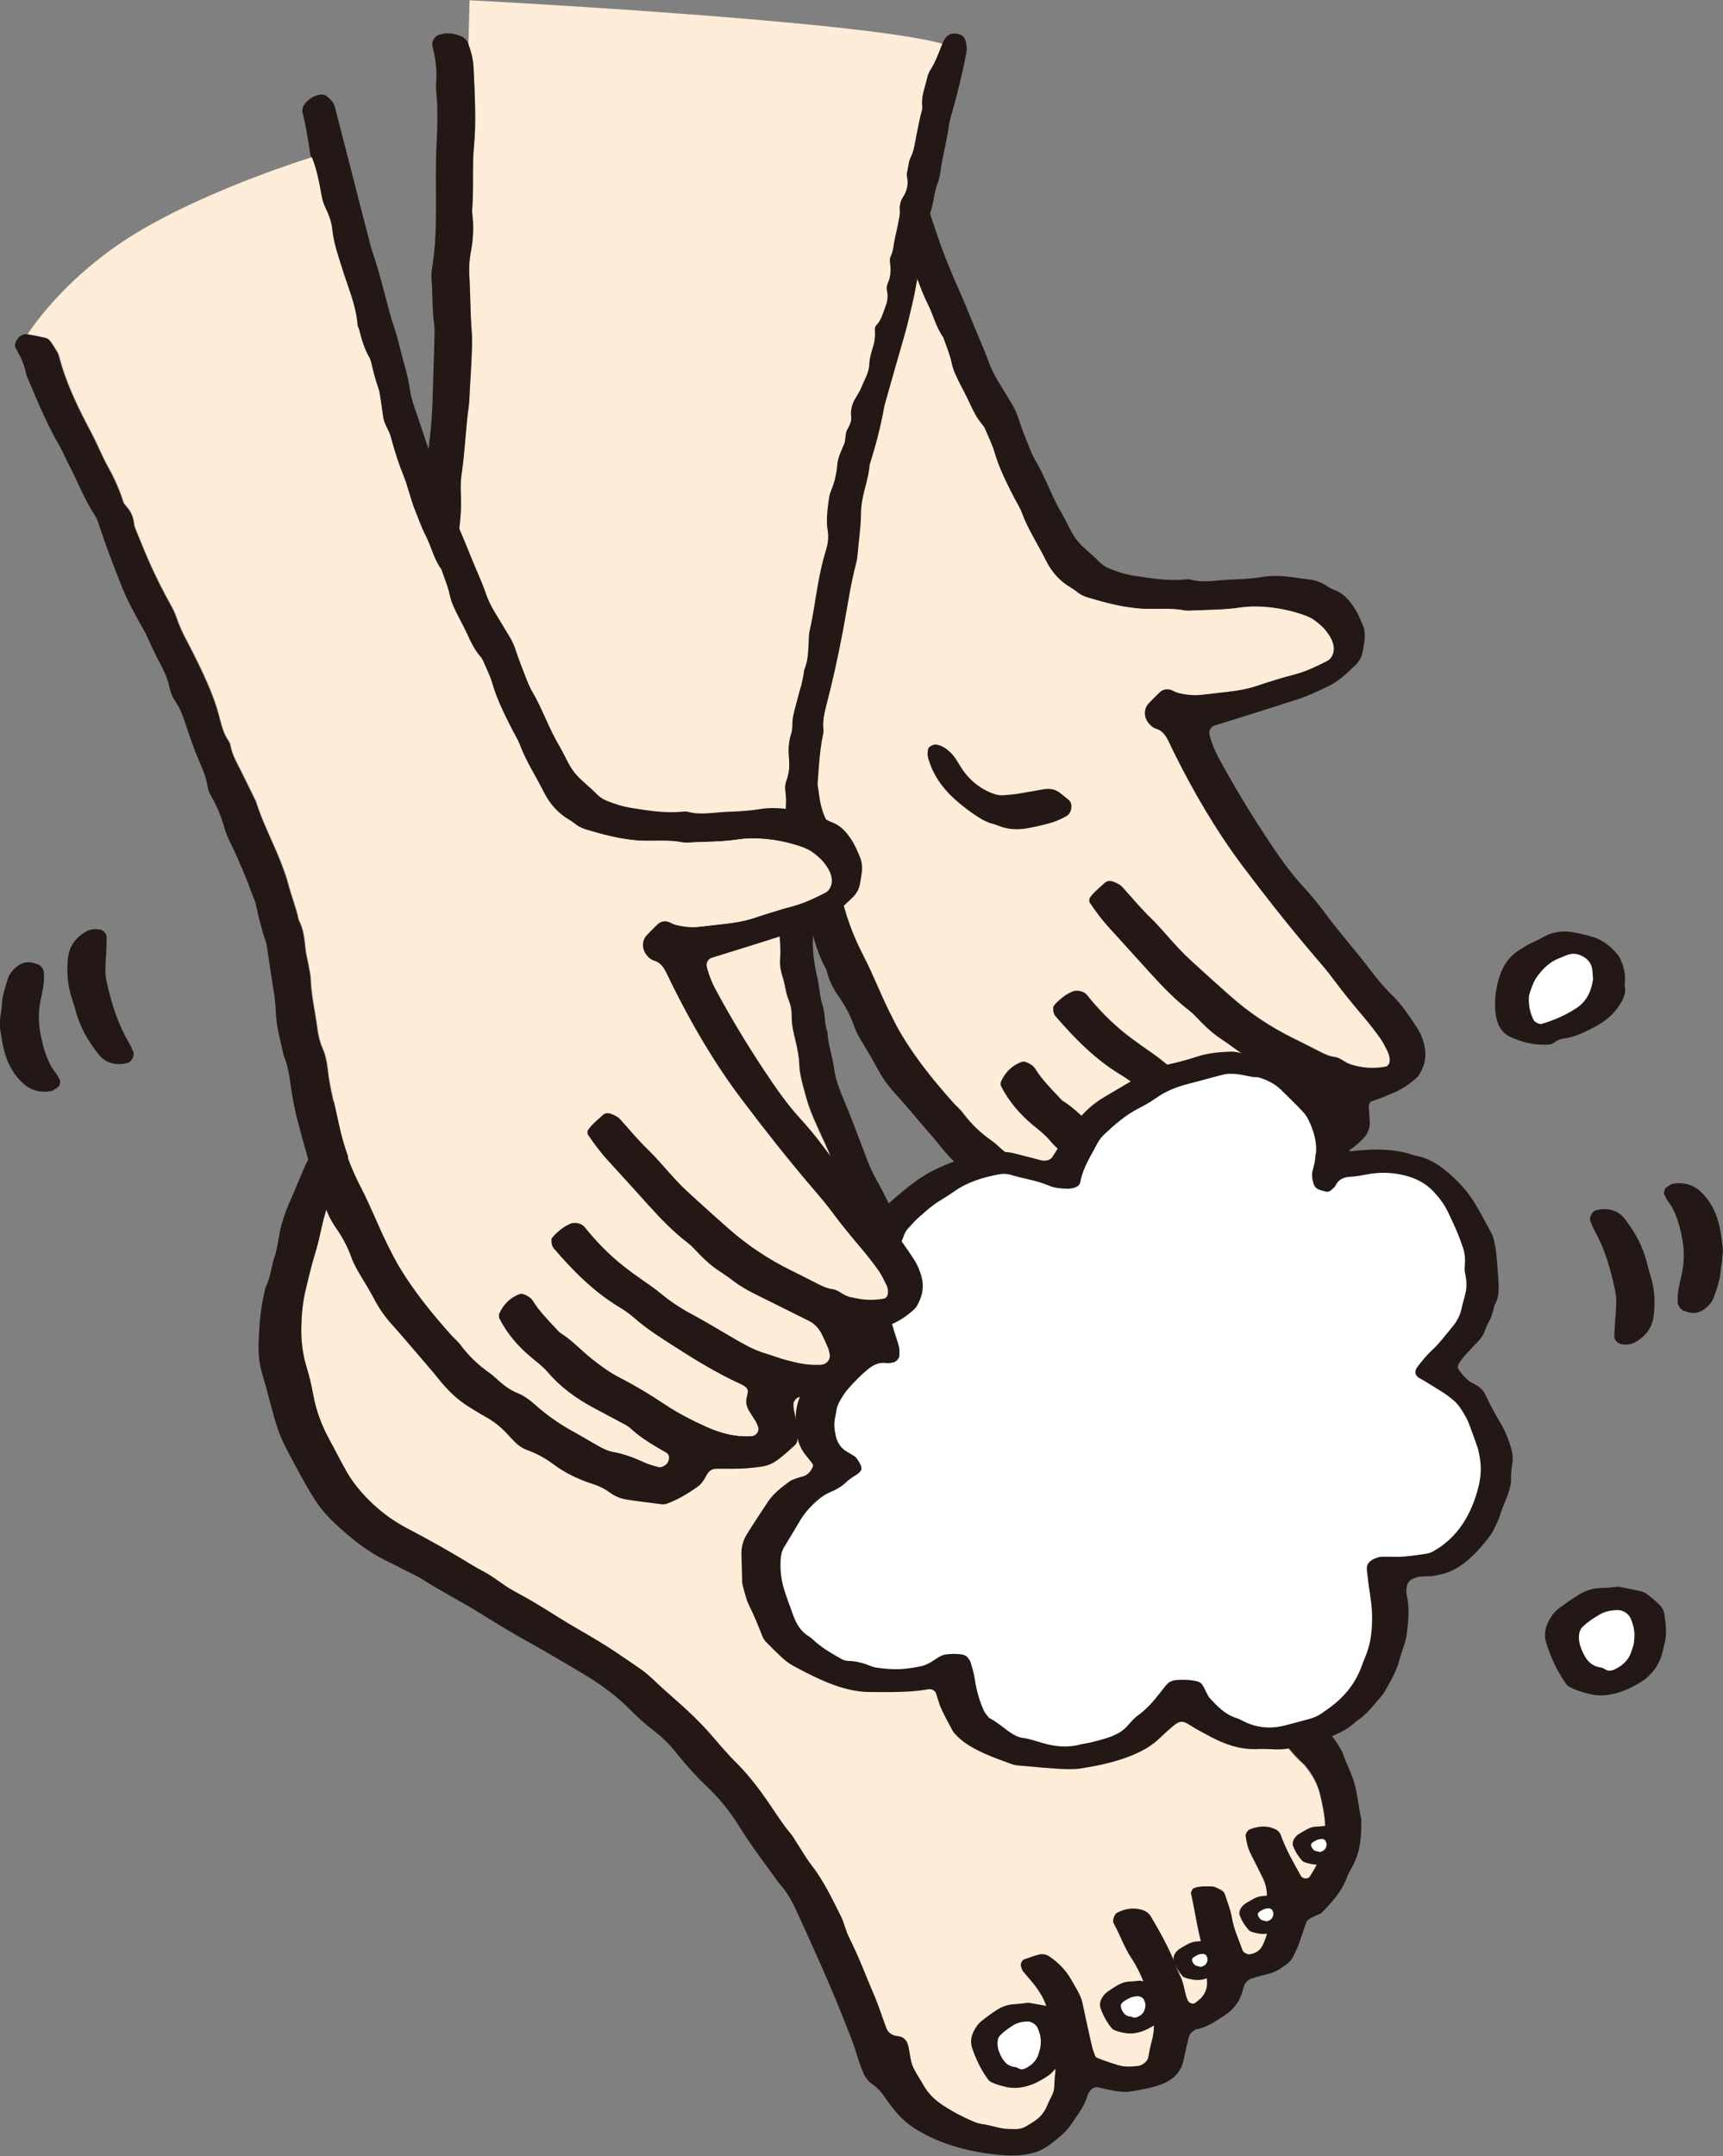
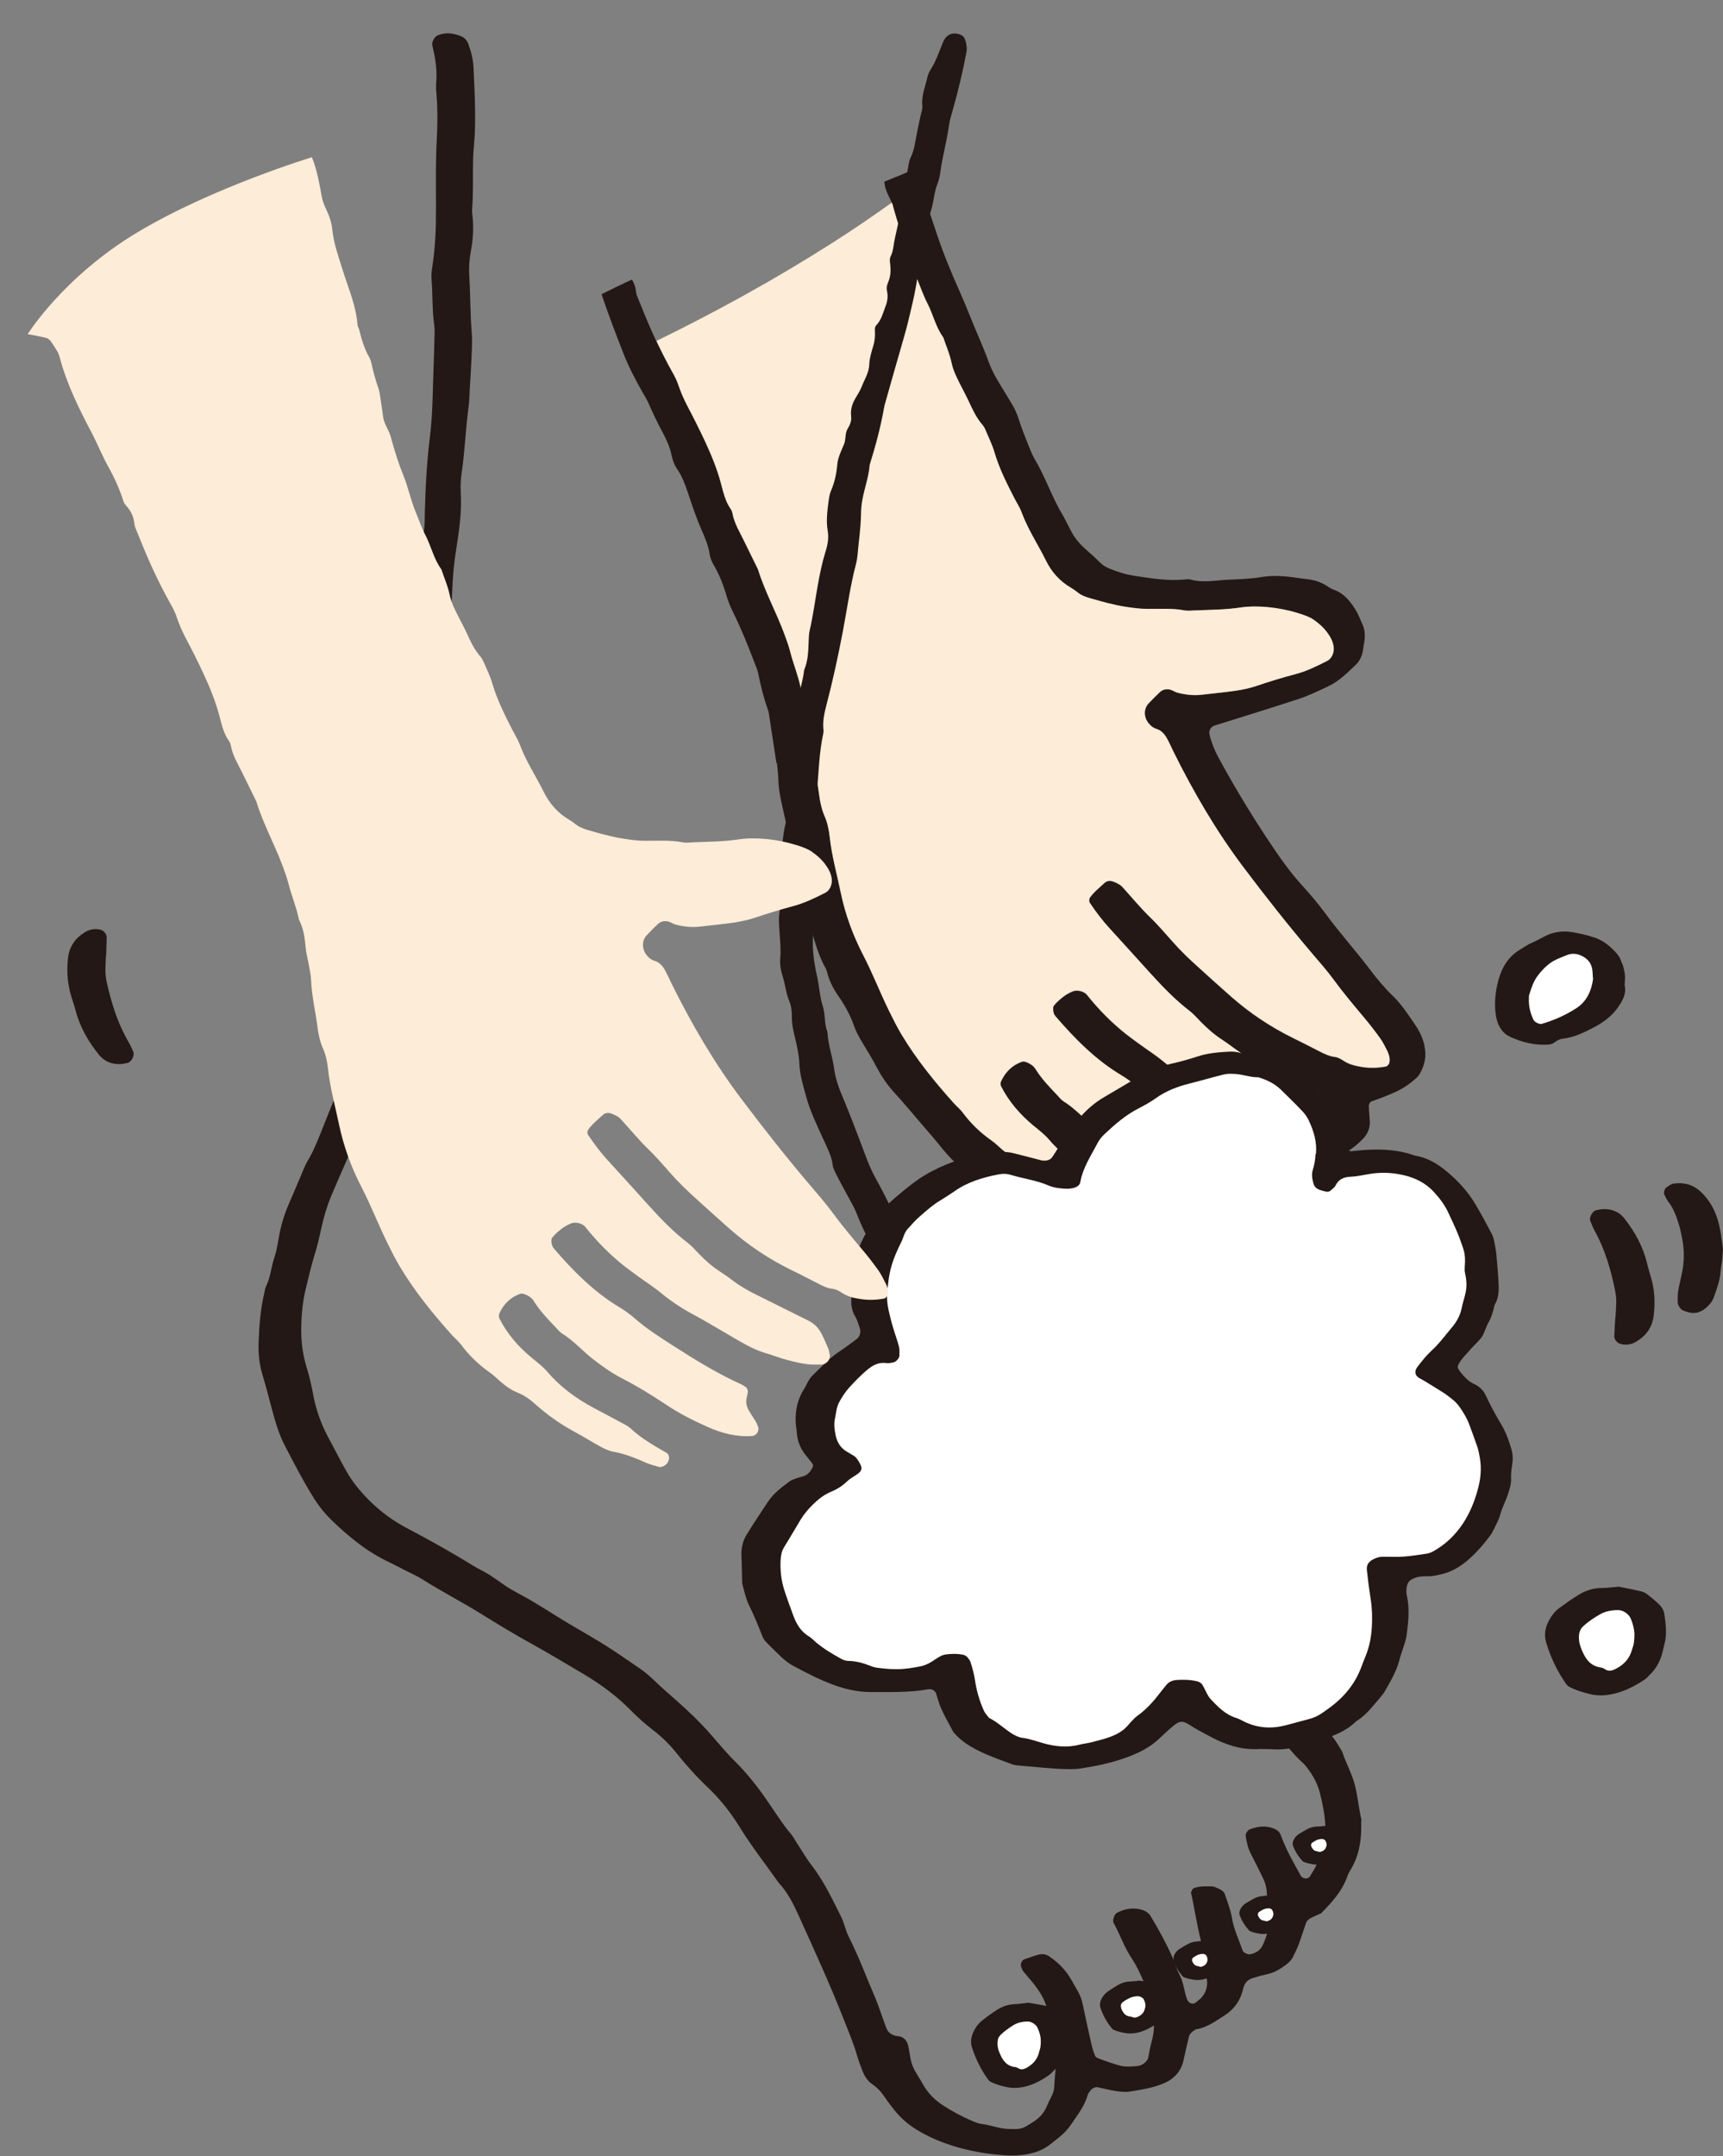
<svg xmlns="http://www.w3.org/2000/svg" id="_レイヤー_2" data-name="レイヤー_2" viewBox="0 0 135.04 168.91">
  <rect x="0" y="0" width="135.04" height="168.91" fill="#808080" stroke="none" />
  <defs>
    <style>
      .cls-1 {
        fill: #fdecd7;
      }

      .cls-2 {
        fill: #231815;
      }

      .cls-3 {
        fill: #fff;
      }
    </style>
  </defs>
  <g id="_レイヤー_1-2" data-name="レイヤー_1">
    <g id="kin_x5F_ico3_x5F_2">
      <g>
        <g>
          <path class="cls-2" d="M111.64,81.89c-.14-.55-.36-1.07-.68-1.53-.55-.81-1.08-1.64-1.79-2.33-.66-.63-1.24-1.34-1.79-2.06-1.14-1.51-2.41-2.91-3.53-4.44-.54-.73-1.13-1.43-1.74-2.1-1.05-1.14-1.92-2.41-2.77-3.69-1.39-2.1-2.69-4.26-3.89-6.48-.27-.5-.46-1.02-.62-1.56-.02-.07-.02-.14-.04-.2-.06-.26.12-.57.38-.65,2.2-.69,4.41-1.37,6.61-2.09.79-.26,1.55-.63,2.31-.99.84-.39,1.49-1.04,2.15-1.67.31-.3.5-.67.57-1.1.05-.35.13-.69.15-1.04.02-.35-.02-.7-.17-1.03-.17-.38-.32-.78-.54-1.14-.41-.66-.88-1.27-1.64-1.56-.2-.07-.39-.17-.56-.29-.48-.32-1-.5-1.57-.56-.35-.04-.69-.09-1.04-.14-.84-.12-1.68-.17-2.51-.04-.9.15-1.81.18-2.72.22-.97.05-1.95.26-2.92-.02-.13-.04-.28-.02-.42,0-1.34.13-2.65-.09-3.97-.29-.7-.11-1.36-.32-2.01-.59-.19-.08-.37-.19-.53-.32-.22-.18-.4-.39-.61-.58-.52-.47-1.08-.91-1.48-1.48-.32-.45-.54-.98-.81-1.47-.07-.12-.13-.25-.2-.37-.83-1.38-1.33-2.93-2.16-4.32-.21-.36-.36-.76-.52-1.15-.26-.65-.52-1.3-.73-1.97-.13-.4-.29-.79-.51-1.15-.29-.48-.57-.96-.87-1.44-.37-.6-.72-1.2-.96-1.86-.24-.66-.51-1.31-.78-1.95-.53-1.22-1-2.47-1.54-3.68-.66-1.47-1.27-2.96-1.78-4.49-.51-1.53-1.02-3.06-1.54-4.58-.05-.16-.1-.32-.15-.48-.79.35-1.59.68-2.41,1,.01.09.03.19.04.28.08.57.45,1.02.6,1.56.04.14.07.27.11.41.25.87.52,1.74.87,2.59.37.9.56,1.87.93,2.78.27.65.49,1.32.81,1.93.45.87.65,1.86,1.24,2.66.22.66.51,1.31.65,1.99.13.64.42,1.18.7,1.74.22.44.46.87.66,1.31.29.64.59,1.27,1.06,1.81.09.1.16.23.22.36.25.58.54,1.15.71,1.75.38,1.29.98,2.47,1.58,3.65.19.37.42.73.57,1.12.49,1.32,1.27,2.49,1.89,3.74.45.89,1.09,1.63,1.96,2.14.18.11.36.23.52.36.28.23.61.35.94.45.94.28,1.88.54,2.85.69.55.09,1.11.16,1.67.16.98.01,1.96-.07,2.93.12.27.05.56.02.84,0,1.19-.05,2.38-.05,3.56-.23,1.34-.2,3.05,0,4.36.4.27.08.54.16.8.27.19.08.39.17.56.29.4.28.78.61,1.07,1.01.25.34.45.7.5,1.14.05.43-.16.9-.5,1.07-.81.41-1.63.81-2.52,1.05-1.02.27-2.02.58-3.01.91-.53.18-1.08.29-1.64.38-.9.13-1.81.21-2.71.32-.64.07-1.26-.01-1.87-.17-.2-.05-.38-.19-.58-.24-.28-.06-.57-.01-.78.19-.31.28-.6.58-.89.89-.39.4-.39,1.06-.03,1.53.17.23.38.4.66.48.35.11.6.38.77.68.21.36.37.75.56,1.13,1.56,3.14,3.32,6.17,5.43,8.97,1.77,2.35,3.59,4.66,5.5,6.9.54.64,1.1,1.27,1.6,1.95.75,1.02,1.55,1.98,2.37,2.95.45.53.88,1.09,1.29,1.66.24.34.42.72.61,1.1.13.25.18.54.12.82-.02.11-.16.27-.26.29-.62.12-1.25.14-1.88.04-.48-.08-.96-.18-1.39-.45-.23-.15-.47-.31-.76-.34-.43-.05-.8-.23-1.18-.43-.69-.35-1.37-.71-2.06-1.04-1.77-.87-3.4-1.95-4.88-3.26-1-.88-1.98-1.77-2.97-2.67-.41-.38-.81-.77-1.2-1.18-.72-.77-1.38-1.59-2.13-2.32-.76-.73-1.42-1.54-2.13-2.32-.09-.1-.19-.21-.31-.28-.18-.1-.37-.2-.57-.26-.21-.06-.44-.02-.59.12-.41.38-.85.72-1.17,1.18-.06.09-.07.3,0,.39.47.69.97,1.37,1.54,1.99,1.09,1.18,2.17,2.39,3.25,3.58.94,1.04,1.91,2.04,3.03,2.9.33.25.61.58.9.88.49.5,1.01.97,1.61,1.35.35.23.7.47,1.03.73.56.42,1.17.77,1.8,1.08,1.38.68,2.76,1.38,4.14,2.06.46.23.78.58,1.01,1.03.19.38.36.76.52,1.15.05.13.07.27.1.41.11.42-.24.84-.69.84-.21,0-.42,0-.63,0-.71-.03-1.39-.2-2.06-.38-.54-.14-1.06-.36-1.6-.51-.54-.16-1.05-.38-1.54-.65-1.41-.77-2.77-1.64-4.19-2.4-.86-.46-1.68-1-2.45-1.63-.59-.49-1.25-.91-1.87-1.36-.34-.25-.68-.5-1.01-.75-1.16-.91-2.19-1.96-3.11-3.11-.24-.3-.82-.42-1.15-.26-.13.06-.26.12-.38.19-.35.19-.92.7-1.09.96-.03.05-.03.13-.03.2,0,.22.04.42.18.59,1.51,1.76,3.13,3.4,5.14,4.61.42.25.82.54,1.19.86.95.84,2.02,1.51,3.08,2.19,1.71,1.1,3.44,2.16,5.3,3,.13.06.25.14.35.22.11.1.16.23.15.37-.02.14-.05.28-.08.41-.1.36-.03.69.14,1.01.07.12.15.24.22.36.11.18.23.35.34.53.07.12.11.26.17.38.15.33-.1.73-.45.76-1.22.09-2.37-.21-3.47-.7-1.15-.51-2.28-1.08-3.33-1.79-1.11-.74-2.24-1.43-3.43-2.04-.81-.42-1.55-.95-2.27-1.51-.82-.65-1.52-1.45-2.43-2.01-.17-.11-.31-.29-.45-.44-.63-.66-1.26-1.31-1.74-2.09-.15-.24-.39-.4-.66-.51-.12-.05-.28-.09-.4-.05-.76.27-1.3.81-1.63,1.53-.05.11-.05.29,0,.4.61,1.21,1.48,2.21,2.51,3.06.43.36.88.69,1.25,1.12,1.01,1.19,2.25,2.09,3.63,2.83.74.4,1.49.79,2.23,1.19.25.13.5.26.7.45.83.77,1.81,1.32,2.78,1.88.22.13.26.44.1.74-.13.24-.49.43-.7.36-.34-.1-.68-.18-1-.32-.83-.37-1.67-.71-2.58-.87-.34-.06-.67-.22-.97-.38-.68-.37-1.33-.78-2.01-1.15-1.12-.6-2.15-1.32-3.09-2.16-.42-.38-.86-.71-1.39-.92-.53-.21-.98-.54-1.41-.91-.26-.23-.51-.48-.8-.68-.87-.61-1.62-1.33-2.25-2.18-.21-.28-.49-.5-.72-.76-1.5-1.67-2.91-3.41-4.07-5.34-.36-.6-.67-1.22-.98-1.85-.71-1.44-1.29-2.95-2.03-4.38-.81-1.56-1.41-3.21-1.77-4.93-.3-1.44-.7-2.86-.86-4.33-.06-.56-.17-1.11-.4-1.63-.23-.52-.35-1.07-.42-1.62-.16-1.25-.46-2.48-.51-3.75-.02-.42-.12-.83-.19-1.24-.07-.41-.19-.82-.23-1.24-.07-.77-.16-1.53-.53-2.23-.19-.96-.58-1.87-.82-2.82-.12-.48-.29-.93-.46-1.39-.64-1.71-1.53-3.31-2.06-5.05-.37-.75-.74-1.51-1.11-2.26-.34-.69-.75-1.35-.89-2.12-.02-.13-.08-.27-.16-.38-.41-.59-.56-1.28-.74-1.96-.31-1.16-.76-2.26-1.26-3.33-.44-.95-.92-1.89-1.41-2.82-.26-.5-.48-1.01-.66-1.54-.13-.4-.32-.77-.53-1.13-.51-.91-.98-1.86-1.42-2.81-.47-1.02-.88-2.06-1.3-3.09-.05-.13-.08-.27-.09-.41-.04-.33-.15-.61-.31-.88-.8.37-1.59.75-2.38,1.15.03.1.07.21.1.31.5,1.46,1.05,2.9,1.61,4.33.41,1.05.93,2.04,1.48,3.01.17.3.36.59.5.92.34.77.7,1.53,1.1,2.27.3.56.56,1.13.69,1.76.09.42.23.8.48,1.16.36.52.57,1.12.78,1.72.33.99.66,1.99,1.08,2.95.28.64.56,1.28.66,1.99.04.27.16.54.3.78.46.79.79,1.64,1.04,2.52.12.4.29.79.47,1.16.65,1.32,1.2,2.68,1.72,4.06.1.26.22.52.27.79.19.96.43,1.91.76,2.84.05.13.07.27.09.41.19,1.25.38,2.49.57,3.74.01,0,.03,0,.04,0,.04.42.1.84.11,1.26.03,1.2.38,2.35.62,3.51.38.84.47,1.75.6,2.65.13.83.27,1.66.5,2.47.17.61.31,1.22.49,1.82.45,1.47.73,3,1.49,4.36.07.12.11.26.14.39.18.69.51,1.3.92,1.88.48.69.88,1.43,1.16,2.23.16.46.4.9.65,1.31.4.66.8,1.31,1.16,2,.36.68.79,1.32,1.31,1.89.8.88,1.56,1.79,2.34,2.7.46.53.92,1.06,1.35,1.6.71.88,1.49,1.67,2.46,2.26.42.25.83.52,1.26.75.62.34,1.16.78,1.65,1.29.19.2.38.41.57.61.3.3.63.56,1.03.7.73.26,1.41.63,2.03,1.09.97.72,2.03,1.23,3.18,1.59.47.15.9.37,1.3.67.4.29.87.47,1.36.54.9.14,1.8.25,2.71.36.13.02.28-.01.41-.06.86-.32,1.64-.79,2.38-1.32.17-.12.31-.29.43-.45.12-.17.21-.36.32-.54.16-.25.4-.4.69-.41.84-.02,1.69.03,2.52-.05,1.64-.16,1.83-.21,3.03-1.23.21-.18.41-.38.62-.56.18-.15.22-.36.23-.56.02-.28.01-.56-.03-.84-.08-.48-.19-.96-.28-1.44-.02-.13,0-.28-.02-.41,0-.15.21-.43.34-.49.53-.21,1.1-.21,1.65-.32,1.27-.26,2.36-.87,3.26-1.81.35-.37.55-.81.53-1.33-.02-.42-.07-.84-.08-1.26,0-.11.11-.3.2-.33.66-.22,1.31-.48,1.95-.77.58-.27,1.09-.63,1.56-1.05.1-.09.2-.2.27-.32.4-.69.57-1.42.37-2.22Z" />
          <path class="cls-1" d="M108.79,82.45c-.19-.37-.37-.76-.61-1.1-.41-.57-.84-1.12-1.29-1.66-.81-.96-1.62-1.93-2.37-2.95-.5-.68-1.05-1.31-1.6-1.95-1.91-2.24-3.73-4.55-5.5-6.9-2.11-2.81-3.87-5.83-5.43-8.97-.19-.38-.35-.77-.56-1.13-.18-.3-.42-.57-.77-.68-.28-.08-.49-.26-.66-.48-.37-.47-.36-1.13.03-1.53.29-.3.58-.6.89-.89.22-.2.51-.25.78-.19.2.04.38.18.58.24.61.16,1.24.24,1.87.17.9-.11,1.81-.19,2.71-.32.55-.08,1.11-.2,1.64-.38,1-.34,2-.65,3.01-.91.89-.23,1.7-.63,2.52-1.05.34-.17.55-.64.5-1.07-.05-.44-.25-.8-.5-1.14-.29-.4-.66-.72-1.07-1.01-.17-.12-.36-.21-.56-.29-.26-.1-.53-.19-.8-.27-1.31-.39-3.03-.6-4.36-.4-1.19.18-2.37.18-3.56.23-.28.01-.57.04-.84,0-.97-.19-1.95-.1-2.93-.12-.56,0-1.12-.08-1.67-.16-.97-.15-1.91-.42-2.85-.69-.34-.1-.66-.22-.94-.45-.16-.13-.34-.25-.52-.36-.88-.51-1.52-1.24-1.96-2.14-.62-1.25-1.4-2.42-1.89-3.74-.14-.39-.38-.75-.57-1.12-.61-1.18-1.21-2.37-1.58-3.65-.18-.6-.47-1.17-.71-1.75-.05-.13-.13-.25-.22-.36-.47-.54-.76-1.17-1.06-1.81-.2-.44-.44-.87-.66-1.31-.28-.56-.57-1.11-.7-1.74-.14-.68-.43-1.33-.65-1.99-.59-.8-.79-1.79-1.24-2.66-.32-.62-.55-1.29-.81-1.93-.38-.91-.56-1.88-.93-2.78-.35-.84-.62-1.71-.87-2.59-.04-.13-.07-.27-.11-.41-.02-.07-.05-.13-.07-.19-1.53,1.09-3.08,2.15-4.67,3.16-4.44,2.83-9.05,5.37-13.78,7.68.38.8.77,1.58,1.2,2.35.21.37.4.74.53,1.13.18.53.4,1.04.66,1.54.49.93.96,1.87,1.41,2.82.5,1.08.96,2.18,1.26,3.33.18.67.33,1.36.74,1.96.08.11.14.25.16.38.14.77.56,1.43.89,2.12.37.76.74,1.51,1.11,2.26.54,1.74,1.43,3.35,2.06,5.05.17.46.34.92.46,1.39.24.95.62,1.86.82,2.82.37.7.46,1.46.53,2.23.04.42.15.83.23,1.24.07.41.18.83.19,1.24.05,1.27.35,2.5.51,3.75.07.55.2,1.1.42,1.62.23.52.33,1.07.4,1.63.16,1.47.56,2.89.86,4.33.35,1.72.96,3.37,1.77,4.93.74,1.43,1.32,2.93,2.03,4.38.31.63.62,1.25.98,1.85,1.16,1.93,2.57,3.66,4.07,5.34.23.26.52.48.72.76.63.85,1.38,1.57,2.25,2.18.29.2.54.45.8.68.43.37.88.7,1.41.91.53.21.97.55,1.39.92.94.84,1.98,1.56,3.09,2.16.68.37,1.33.78,2.01,1.15.31.16.64.32.97.38.91.15,1.75.49,2.58.87.32.14.66.22,1,.32.21.06.57-.13.7-.36.16-.3.13-.61-.1-.74-.97-.56-1.95-1.1-2.78-1.88-.2-.19-.46-.32-.7-.45-.74-.4-1.48-.79-2.23-1.19-1.37-.73-2.62-1.64-3.63-2.83-.37-.43-.81-.76-1.25-1.12-1.03-.86-1.9-1.86-2.51-3.06-.06-.11-.06-.29,0-.4.34-.73.87-1.26,1.63-1.53.11-.04.28,0,.4.05.26.11.51.27.66.51.48.78,1.12,1.43,1.74,2.09.14.15.28.33.45.44.9.56,1.6,1.36,2.43,2.01.72.57,1.45,1.1,2.27,1.51,1.19.61,2.32,1.3,3.43,2.04,1.05.7,2.18,1.28,3.33,1.79,1.1.49,2.25.78,3.47.7.35-.03.6-.42.45-.76-.06-.13-.1-.26-.17-.38-.1-.18-.22-.36-.34-.53-.07-.12-.16-.23-.22-.36-.17-.32-.23-.65-.14-1.01.04-.13.07-.27.08-.41.02-.14-.04-.27-.15-.37-.11-.09-.23-.17-.35-.22-1.86-.84-3.59-1.9-5.3-3-1.06-.68-2.13-1.34-3.08-2.19-.36-.32-.77-.61-1.19-.86-2.01-1.21-3.62-2.85-5.14-4.61-.14-.17-.19-.37-.18-.59,0-.07,0-.15.03-.2.16-.26.74-.76,1.09-.96.12-.07.25-.13.38-.19.33-.16.91-.04,1.15.26.92,1.15,1.95,2.2,3.11,3.11.33.26.67.51,1.01.75.62.45,1.28.87,1.87,1.36.76.63,1.58,1.17,2.45,1.63,1.42.76,2.78,1.63,4.19,2.4.5.27,1,.49,1.54.65.54.16,1.06.37,1.6.51.68.18,1.36.35,2.06.38.21,0,.42,0,.63,0,.45,0,.8-.42.69-.84-.04-.14-.05-.28-.1-.41-.17-.39-.34-.77-.52-1.15-.22-.45-.54-.81-1.01-1.03-1.38-.68-2.76-1.38-4.14-2.06-.63-.31-1.24-.66-1.8-1.08-.34-.25-.68-.5-1.03-.73-.59-.38-1.11-.85-1.61-1.35-.29-.3-.57-.62-.9-.88-1.12-.86-2.09-1.87-3.03-2.9-1.08-1.19-2.16-2.39-3.25-3.58-.57-.62-1.07-1.29-1.54-1.99-.06-.09-.06-.3,0-.39.32-.46.77-.8,1.17-1.18.15-.14.39-.18.59-.12.2.06.39.15.57.26.12.07.22.18.31.28.7.78,1.37,1.59,2.13,2.32.75.73,1.41,1.55,2.13,2.32.38.41.78.8,1.2,1.18.98.9,1.97,1.79,2.97,2.67,1.48,1.3,3.11,2.39,4.88,3.26.69.34,1.38.69,2.06,1.04.38.19.75.37,1.18.43.29.04.53.19.76.34.43.27.9.37,1.39.45.63.1,1.26.08,1.88-.04.1-.02.24-.18.26-.29.06-.28,0-.56-.12-.82Z" />
        </g>
-         <path class="cls-2" d="M77.64,64.49c.13.04.4.11.66.22.74.29,1.5.31,2.27.17.62-.12,1.24-.25,1.84-.43.4-.12.78-.3,1.15-.5.25-.14.39-.39.41-.69.02-.22-.03-.43-.19-.57-.2-.19-.44-.35-.65-.53-.41-.35-.88-.41-1.38-.32-.69.12-1.38.25-2.07.36-.34.05-.69.07-1.04.1-.36.03-.69-.07-1.02-.21-.93-.39-1.66-1.02-2.22-1.85-.27-.4-.48-.85-.83-1.21-.3-.3-.62-.56-1.04-.67-.22-.06-.41-.02-.59.09-.14.08-.2.19-.22.34-.03.21-.03.41.03.62.36,1.25,1.06,2.27,2.01,3.14.67.61,1.4,1.16,2.18,1.63.18.11.38.18.7.33Z" />
      </g>
      <g>
-         <path class="cls-1" d="M73.87,3.41c-.29.71-.53,1.44-.95,2.1-.11.17-.2.37-.25.58-.16.75-.49,1.46-.4,2.26.03.27-.09.55-.15.82-.1.48-.21.96-.3,1.44-.12.62-.19,1.24-.48,1.82-.15.3-.15.68-.24,1.02-.04.14-.04.27-.01.41.11.57.01,1.11-.31,1.6-.2.3-.29.63-.26,1,.03.35-.05.69-.13,1.04-.1.41-.17.82-.27,1.22-.11.47-.11.97-.33,1.42-.1.19-.07.41-.04.62.06.5.03.98-.17,1.44-.09.2-.13.41-.09.61.1.43.06.82-.1,1.23-.2.52-.32,1.08-.73,1.5-.1.11-.12.25-.11.39.03.42,0,.83-.13,1.24-.14.47-.29.95-.31,1.43-.02.67-.38,1.19-.6,1.77-.13.32-.33.62-.5.92-.26.44-.38.9-.32,1.41.03.29-.05.55-.19.8-.07.12-.14.24-.18.37-.11.33-.05.7-.2,1.02-.14.32-.28.64-.39.97-.07.2-.11.41-.13.62-.06.7-.21,1.38-.49,2.03-.11.25-.15.54-.19.82-.1.76-.2,1.54-.07,2.3.1.58,0,1.11-.17,1.65-.27.87-.45,1.76-.61,2.66-.21,1.17-.36,2.35-.63,3.51-.06.27-.07.55-.08.83-.03.77-.04,1.54-.35,2.26-.11.91-.39,1.78-.62,2.66-.14.54-.3,1.08-.29,1.65,0,.21-.02.43-.08.62-.21.61-.24,1.23-.19,1.87.06.63.03,1.26-.2,1.86-.13.33-.1.69-.05,1.04.09.62-.07,1.26.08,1.88-.09.41-.21.82-.26,1.23-.1.76-.23,1.52-.17,2.3.03.41-.08.83-.15,1.25-.07.42-.09.83-.03,1.25.05.41.11.85.04,1.25-.11.63-.04,1.26,0,1.88.04.63.1,1.26.04,1.89-.04.5.06.97.21,1.44.19.6.23,1.23.48,1.82.16.39.23.82.22,1.24-.01.64.14,1.25.29,1.86.14.61.28,1.22.3,1.86.03.85.28,1.65.5,2.46.32,1.23.88,2.36,1.4,3.51.29.64.62,1.25.71,1.96.03.27.18.53.3.78.28.56.59,1.11.89,1.67.23.43.49.85.67,1.31.49,1.24,1.05,2.44,1.88,3.5.21.27.36.6.55.9.74,1.2,1.63,2.28,2.75,3.15.33.26.66.53.96.82.25.24.51.49.7.78.67.99,1.41,1.92,2.2,2.81.88,1,1.61,2.12,2.53,3.09.28.58.72,1.02,1.21,1.43.48.41.88.9,1.27,1.4.64.83,1.32,1.63,2,2.43.82.96,1.71,1.86,2.46,2.88.12.17.28.32.42.47.63.66,1.25,1.32,1.73,2.1.11.18.24.35.4.48.66.55,1.14,1.23,1.56,1.96.1.18.23.36.36.52.36.43.77.82,1.09,1.27.32.46.55.97.83,1.46.07.12.15.23.24.35.97,1.29,1.94,2.57,2.9,3.87.5.68,1.05,1.31,1.73,1.82.33.25.63.56.91.87.33.36.68.7,1.05,1.03.31.28.59.6.86.92.81.97,1.52,2.01,2.47,2.85.1.09.18.21.27.32.48.61.84,1.3,1.02,2.06.2.82.37,1.64.4,2.49,0,.21.02.42,0,.63-.12.98-.35,1.93-.86,2.79-.11.18-.22.35-.33.54-.13.22-.56.2-.7-.04-.58-1.04-1.17-2.07-1.58-3.2-.13-.37-.45-.5-.8-.6-.57-.15-1.1-.05-1.63.15-.17.06-.34.35-.32.5.07.49.17.96.4,1.4.32.62.63,1.25.94,1.88.19.38.3.78.32,1.21.04.77.09,1.54.12,2.31.02.35-.03.7-.16,1.03-.1.26-.19.53-.32.78-.21.4-.57.6-1.01.67-.15.02-.49-.15-.53-.28-.3-.86-.7-1.67-.85-2.59-.1-.62-.35-1.21-.54-1.81-.07-.22-.24-.34-.43-.43-.19-.09-.39-.2-.58-.21-.49-.01-.99-.04-1.45.14-.1.04-.14.22-.21.33.31,1.36.48,2.76.87,4.11.15.54.25,1.09.33,1.65.06.41.1.84.1,1.25,0,.51-.19.95-.57,1.31-.1.1-.21.18-.32.27-.21.18-.55.05-.66-.23-.24-.59-.26-1.23-.54-1.81-.25-.5-.46-1.02-.68-1.54-.48-1.09-1.06-2.13-1.67-3.15-.19-.32-.5-.47-.85-.55-.64-.14-1.25-.02-1.82.29-.17.09-.34.58-.25.76.51.92.84,1.92,1.43,2.8.42.64.76,1.35,1.04,2.06.56,1.45.98,2.93.52,4.5-.12.4-.17.82-.26,1.23-.06.28-.45.6-.77.64-.42.05-.84.08-1.26.02-.32-.05-1.62-.49-1.98-.66-.06-.03-.13-.08-.15-.14-.1-.26-.2-.53-.26-.8-.25-1.09-.49-2.18-.72-3.28-.07-.35-.2-.67-.37-.98-.17-.3-.35-.61-.52-.91-.42-.75-1.01-1.34-1.71-1.82-.24-.17-.53-.22-.8-.16-.41.1-.8.26-1.19.39-.16.05-.3.36-.24.53.05.13.08.28.16.38.31.38.64.74.94,1.13.52.68.94,1.42,1.01,2.28.08,1.05.35,2.07.52,3.1.08.49.13.97.06,1.46-.05.35-.06.7-.08,1.05-.01.28-.08.55-.22.8-.13.25-.25.5-.36.76-.19.47-.5.84-.91,1.13-.23.16-.47.31-.71.45-.25.15-.52.22-.8.22-.35,0-.7,0-1.05-.05-.55-.09-1.08-.28-1.64-.35-.27-.03-.54-.15-.8-.26-.77-.33-1.51-.73-2.22-1.19-.66-.43-1.2-.96-1.58-1.65-.27-.49-.61-.95-.82-1.46-.18-.45-.21-.95-.31-1.43-.01-.07-.03-.14-.05-.2-.1-.37-.33-.61-.71-.68-.07-.01-.14-.02-.21-.03-.37-.07-.65-.27-.78-.63-.3-.79-.55-1.59-.87-2.37-.33-.77-.65-1.55-.97-2.33-.34-.84-.72-1.67-1.12-2.48-.25-.51-.34-1.07-.6-1.57-.69-1.38-1.35-2.77-2.3-4-.43-.55-.77-1.17-1.16-1.75-.15-.23-.28-.49-.46-.7-.64-.75-1.15-1.58-1.71-2.39-.79-1.16-1.64-2.27-2.64-3.26-.7-.69-1.32-1.45-1.97-2.19-.79-.9-1.65-1.72-2.54-2.51-.63-.56-1.27-1.11-1.87-1.69-.36-.34-.73-.66-1.13-.93-.64-.43-1.27-.88-1.91-1.3-.93-.62-1.9-1.19-2.87-1.75-.97-.55-1.91-1.16-2.87-1.75-.3-.18-.6-.36-.9-.54-.66-.39-1.36-.71-2-1.15-.4-.28-.8-.56-1.21-.83-.41-.26-.86-.46-1.28-.72-1.67-1.03-3.38-1.99-5.12-2.9-1.13-.59-2.13-1.32-3.03-2.22-.7-.7-1.32-1.45-1.8-2.31-.48-.85-.92-1.73-1.39-2.59-.57-1.06-.97-2.18-1.19-3.35-.14-.76-.31-1.51-.54-2.24-.31-1.02-.42-2.05-.4-3.11.02-.98.11-1.95.34-2.91.23-.95.45-1.91.74-2.84.21-.67.36-1.35.51-2.04.18-.83.42-1.63.74-2.41.84-2,1.76-3.97,2.57-5.98.31-.78.76-1.51.97-2.32.22-.89.66-1.7.92-2.57.59-1.94,1.17-3.89,1.48-5.9.04-.28.08-.56.17-.82.26-.73.35-1.5.44-2.26.13-1.04.21-2.09.33-3.13.05-.49.1-.98.21-1.45.28-1.31.41-2.63.41-3.97,0-1.12.07-2.24.25-3.35.31-1.94.32-3.91.75-5.83.06-.27.06-.56.08-.84.03-.42.03-.84.07-1.26.12-1.04.09-2.1.31-3.13.34-1.58.48-3.18.55-4.8.04-1.05.14-2.09.31-3.14.23-1.45.44-2.91.35-4.39-.03-.56,0-1.12.09-1.68.24-1.66.29-3.35.52-5.01.07-.48.07-.98.1-1.47.04-.7.09-1.4.12-2.1.03-.77.09-1.55.03-2.31-.12-1.47-.1-2.94-.19-4.41-.04-.63,0-1.26.11-1.88.19-.97.25-1.94.13-2.93-.02-.14-.03-.28-.02-.42.11-1.26.04-2.52.08-3.98.01-.22.03-.64.07-1.06.09-.98.1-1.96.08-2.94-.02-1.05-.07-2.1-.12-3.15-.03-.64-.19-1.24-.41-1.84l.09-3.45s30.5,1.57,37.07,3.41Z" />
        <path class="cls-2" d="M106.72,142.65c-.21-.88-.29-1.79-.5-2.68-.23-.97-.73-1.82-1.03-2.75-.43-.72-.84-1.46-1.6-1.9-.31-.18-.55-.43-.76-.72-.25-.34-.55-.64-.77-1-.38-.6-.9-1.07-1.45-1.5-.39-.3-.75-.63-1.12-.95-.27-.23-.56-.43-.79-.69-.93-1.04-1.9-2.05-2.68-3.23-.42-.64-.88-1.26-1.39-1.84-.55-.63-.96-1.38-1.45-2.06-.33-.45-.69-.88-1.06-1.3-.75-.84-1.43-1.73-2.1-2.62-.84-1.12-1.67-2.24-2.65-3.25-1.12-1.15-2.29-2.27-3.13-3.66-.04-.06-.08-.11-.14-.16-.84-.75-1.49-1.68-2.27-2.48-.59-.6-1.13-1.23-1.57-1.96-.36-.6-.81-1.14-1.29-1.65-.91-.97-1.83-1.93-2.54-3.07-.3-.48-.72-.85-1.05-1.3-.33-.44-.78-.8-1.2-1.17-1.61-1.4-1.14-.9-2.18-2.52-.15-.24-.29-.48-.46-.7-.73-.95-1.27-2.01-1.81-3.07-.35-.69-.69-1.38-1.07-2.05-.31-.55-.56-1.13-.78-1.72-.57-1.5-1.13-3.02-1.75-4.5-.33-.78-.64-1.56-.75-2.4-.13-.97-.48-1.9-.53-2.89-.26-.66-.15-1.38-.37-2.06-.24-.73-.26-1.51-.43-2.26-.23-1.02-.4-2.06-.33-3.12.02-.35-.03-.7-.07-1.05-.04-.35-.03-.7.02-1.05.04-.28.07-.56.06-.84-.02-1.68.1-3.36.13-5.04.02-1.12.06-2.24.16-3.36.15-1.53.17-3.08.5-4.59.03-.13.03-.28.01-.42-.05-.64.09-1.25.25-1.87.5-1.9.91-3.81,1.28-5.74.34-1.79.58-3.59,1.05-5.36.05-.2.08-.41.1-.62.09-1.05.25-2.09.27-3.14,0-.42.04-.84.12-1.25.17-.89.49-1.75.56-2.67.46-1.47.86-2.96,1.13-4.48.02-.14.06-.27.1-.41.48-1.68.95-3.37,1.44-5.05.26-.87.46-1.76.67-2.65.44-1.84.6-3.74,1.11-5.56.01-.64.2-1.24.38-1.85.2-.67.23-1.38.49-2.04.1-.26.17-.54.21-.81.15-1.25.52-2.47.68-3.72.06-.42.19-.82.3-1.22.42-1.48.78-2.98,1.07-4.5.07-.35.01-.69-.1-1.03-.08-.22-.24-.35-.44-.41-.61-.19-1.06.04-1.31.66-.29.71-.53,1.44-.95,2.1-.11.17-.2.37-.25.58-.16.75-.49,1.46-.4,2.26.03.27-.09.55-.15.82-.1.48-.21.96-.3,1.44-.12.62-.19,1.24-.48,1.82-.15.31-.15.68-.24,1.02-.04.14-.04.27-.01.41.11.57.01,1.11-.31,1.6-.2.3-.29.63-.26,1,.03.35-.05.69-.13,1.04-.1.41-.17.82-.27,1.22-.11.47-.11.97-.33,1.42-.1.19-.07.41-.04.62.06.5.03.98-.17,1.44-.09.2-.13.41-.09.61.1.43.06.82-.1,1.23-.2.52-.32,1.08-.73,1.5-.1.11-.12.25-.11.39.03.42,0,.83-.13,1.24-.14.47-.29.95-.31,1.43-.02.67-.38,1.19-.6,1.77-.13.32-.33.62-.5.92-.26.44-.38.9-.32,1.41.03.29-.05.55-.19.8-.07.12-.14.24-.18.37-.11.33-.05.7-.2,1.02-.14.32-.28.64-.39.97-.07.2-.11.41-.13.62-.06.7-.21,1.38-.49,2.03-.11.25-.15.54-.19.82-.1.76-.2,1.54-.07,2.3.1.58,0,1.11-.17,1.65-.27.87-.45,1.76-.61,2.66-.21,1.17-.36,2.35-.63,3.51-.06.27-.07.55-.08.83-.03.77-.04,1.54-.35,2.26-.11.91-.39,1.78-.62,2.66-.14.54-.3,1.08-.29,1.65,0,.21-.02.43-.08.62-.21.61-.24,1.23-.19,1.87.06.63.03,1.26-.2,1.86-.13.33-.1.69-.05,1.04.09.62-.07,1.26.08,1.88-.09.41-.21.82-.26,1.23-.1.76-.23,1.52-.17,2.3.03.41-.08.83-.15,1.25-.07.42-.09.83-.03,1.25.05.41.11.85.04,1.25-.11.63-.04,1.26,0,1.88.04.63.1,1.26.04,1.89-.04.5.06.97.21,1.44.19.6.23,1.23.48,1.82.16.39.23.82.22,1.24-.01.64.14,1.25.29,1.86.14.61.28,1.22.3,1.86.03.85.28,1.65.5,2.46.32,1.23.88,2.36,1.4,3.51.29.64.62,1.25.71,1.96.03.27.18.53.3.78.28.56.59,1.11.89,1.67.23.43.49.85.67,1.31.49,1.24,1.05,2.44,1.88,3.5.21.27.36.6.55.9.74,1.2,1.63,2.28,2.75,3.15.33.26.66.53.96.82.25.24.51.49.7.78.67.99,1.41,1.92,2.2,2.81.88,1,1.61,2.12,2.53,3.09.28.58.72,1.02,1.21,1.43.48.41.88.9,1.27,1.4.64.83,1.32,1.63,2,2.43.82.96,1.71,1.86,2.46,2.88.12.17.28.32.42.47.63.66,1.25,1.32,1.73,2.1.11.18.24.35.4.48.66.55,1.14,1.23,1.56,1.96.1.18.23.36.36.52.36.43.77.82,1.09,1.27.32.46.55.97.83,1.46.07.12.15.23.24.35.97,1.29,1.94,2.57,2.9,3.87.5.68,1.05,1.31,1.73,1.82.33.25.63.56.91.87.33.36.68.7,1.05,1.03.31.28.59.6.86.92.81.97,1.52,2.01,2.47,2.85.1.09.18.21.27.32.48.61.84,1.3,1.02,2.06.2.82.37,1.64.4,2.49,0,0,0,0,0,0-.02,0-.03,0-.05,0-.21.02-.42.05-.63.05-.28.01-.53.09-.75.21-.22.12-.44.25-.65.38-.17.11-.29.25-.38.41-.1.18-.13.37-.05.56.16.41.4.79.71,1.13.03.03.08.06.12.08.22.09.45.14.68.18.1.02.21.02.32.03-.06.13-.12.26-.2.39-.11.18-.22.35-.33.54-.13.22-.56.2-.7-.04-.58-1.04-1.17-2.07-1.58-3.2-.13-.37-.45-.5-.8-.6-.57-.15-1.1-.05-1.63.15-.17.06-.34.35-.32.5.07.49.17.96.4,1.4.32.62.63,1.25.94,1.88.19.38.3.78.32,1.21,0,.07,0,.13.01.2-.1,0-.19.02-.29.03-.28.01-.53.09-.75.21-.22.12-.44.25-.65.38-.17.11-.29.25-.38.41-.1.18-.13.37-.05.56.16.41.4.79.71,1.13.03.03.08.06.12.08.22.09.45.14.68.18.2.03.4.03.61,0-.02.05-.02.11-.04.17-.1.26-.19.53-.32.78-.21.4-.57.6-1.01.67-.15.02-.49-.15-.53-.28-.3-.86-.7-1.67-.85-2.59-.1-.62-.35-1.21-.54-1.81-.07-.22-.24-.34-.43-.43-.19-.09-.39-.2-.58-.21-.49-.01-.99-.04-1.45.14-.1.04-.14.22-.21.33.29,1.26.46,2.55.79,3.81-.1,0-.19.02-.29.03-.28.01-.53.09-.75.21-.22.12-.44.25-.65.38-.17.11-.29.25-.38.41-.09.16-.11.33-.06.5-.04-.11-.09-.21-.14-.32-.48-1.09-1.06-2.13-1.67-3.15-.19-.32-.5-.47-.85-.55-.64-.14-1.25-.02-1.82.29-.17.09-.34.58-.25.76.51.92.84,1.92,1.43,2.8.37.55.66,1.17.92,1.79-.1-.01-.19-.03-.29-.05-.26.03-.52.06-.79.07-.34.01-.65.12-.93.28-.28.16-.54.34-.81.52-.21.15-.36.35-.47.56-.13.25-.16.51-.06.77.2.56.49,1.08.88,1.55.04.05.09.08.15.11.27.12.56.19.85.24.29.06.6.05.89,0,.52-.1.98-.32,1.4-.59,0,.43-.06.86-.19,1.3-.12.4-.17.82-.26,1.23-.06.28-.45.6-.77.64-.42.05-.84.08-1.26.02-.32-.05-1.62-.49-1.98-.66-.06-.03-.13-.08-.15-.14-.1-.26-.2-.53-.26-.8-.25-1.09-.49-2.18-.72-3.28-.07-.35-.2-.67-.37-.98-.17-.3-.35-.61-.52-.91-.42-.75-1.01-1.34-1.71-1.82-.24-.17-.53-.22-.8-.16-.41.1-.8.26-1.19.39-.16.05-.3.36-.24.53.05.13.08.28.16.38.31.38.64.74.94,1.13.38.5.71,1.04.89,1.63-.04-.01-.07-.04-.11-.05-.42-.08-.85-.15-1.29-.23-.37.04-.75.1-1.14.12-.5.02-.94.19-1.35.45-.4.26-.79.54-1.16.84-.31.24-.52.56-.68.9-.18.4-.23.82-.09,1.24.3.89.71,1.73,1.27,2.49.05.07.14.14.22.18.39.19.81.3,1.22.39.42.09.86.08,1.29,0,.77-.16,1.44-.52,2.07-.97.11-.08.21-.2.31-.3.05-.05.1-.11.15-.17,0,.11,0,.21-.01.32-.05.35-.06.7-.08,1.05-.01.28-.08.55-.22.8-.13.25-.25.5-.36.76-.19.47-.5.84-.91,1.13-.23.16-.47.31-.71.45-.25.15-.52.22-.8.22-.35,0-.7,0-1.05-.05-.55-.09-1.08-.28-1.64-.35-.27-.03-.54-.15-.8-.26-.77-.33-1.51-.73-2.22-1.19-.66-.43-1.2-.96-1.58-1.65-.27-.49-.61-.95-.82-1.46-.18-.45-.21-.95-.31-1.43-.01-.07-.03-.14-.05-.2-.1-.37-.33-.61-.71-.68-.07-.01-.14-.02-.21-.03-.37-.07-.65-.27-.78-.63-.3-.79-.55-1.59-.87-2.37-.33-.77-.65-1.55-.97-2.33-.34-.84-.72-1.67-1.12-2.48-.25-.51-.34-1.06-.6-1.57-.69-1.38-1.35-2.77-2.3-4-.43-.55-.77-1.17-1.16-1.75-.15-.23-.28-.49-.46-.7-.64-.75-1.15-1.58-1.71-2.39-.79-1.16-1.64-2.27-2.64-3.26-.7-.69-1.32-1.45-1.97-2.19-.79-.9-1.65-1.72-2.54-2.51-.63-.56-1.27-1.11-1.87-1.69-.36-.34-.73-.66-1.13-.93-.64-.43-1.27-.88-1.91-1.3-.93-.62-1.9-1.19-2.87-1.75-.97-.55-1.91-1.16-2.87-1.75-.3-.18-.6-.36-.9-.54-.66-.39-1.36-.71-2-1.15-.4-.28-.8-.56-1.21-.83-.41-.26-.86-.46-1.28-.72-1.67-1.03-3.38-1.99-5.12-2.9-1.13-.59-2.13-1.32-3.03-2.22-.7-.7-1.32-1.45-1.8-2.31-.48-.85-.92-1.73-1.39-2.59-.57-1.06-.97-2.18-1.19-3.35-.14-.76-.31-1.51-.54-2.24-.31-1.02-.42-2.05-.4-3.11.02-.98.11-1.95.34-2.91.23-.95.45-1.91.74-2.84.21-.67.36-1.35.51-2.04.18-.83.42-1.63.74-2.41.84-2,1.76-3.97,2.57-5.98.31-.78.76-1.51.97-2.32.22-.89.66-1.7.92-2.57.59-1.94,1.17-3.89,1.48-5.9.04-.28.08-.56.17-.82.26-.73.35-1.5.44-2.26.13-1.04.21-2.09.33-3.13.05-.49.1-.98.21-1.45.28-1.31.41-2.63.41-3.97,0-1.12.07-2.24.25-3.35.31-1.94.32-3.91.75-5.83.06-.27.06-.56.08-.84.03-.42.03-.84.07-1.26.12-1.04.09-2.1.31-3.13.34-1.58.48-3.18.55-4.8.04-1.05.14-2.09.31-3.13.23-1.45.44-2.91.35-4.39-.03-.56,0-1.12.09-1.68.24-1.66.29-3.35.52-5.01.07-.48.07-.98.1-1.47.04-.7.09-1.4.12-2.1.03-.77.09-1.55.03-2.31-.12-1.47-.1-2.94-.19-4.41-.04-.63,0-1.26.11-1.88.19-.97.25-1.94.13-2.93-.02-.14-.03-.28-.02-.42.11-1.26.04-2.52.08-3.98.01-.22.03-.64.07-1.06.09-.98.1-1.96.08-2.94-.02-1.05-.07-2.1-.12-3.15-.03-.64-.19-1.24-.41-1.84-.1-.27-.29-.47-.56-.59-.33-.13-.66-.22-1.02-.23-.29,0-.55.06-.82.16-.2.07-.45.48-.42.67,0,.07,0,.14.02.21.24.96.37,1.92.28,2.91-.02.28,0,.56.03.84.1,1.19.08,2.38.02,3.57-.1,1.82-.06,3.64-.06,5.46,0,1.47-.05,2.94-.28,4.4-.05.34-.1.7-.07,1.04.1,1.19.04,2.38.21,3.57.05.34.03.7.02,1.05-.02.77-.04,1.54-.07,2.31-.07,1.82-.06,3.65-.29,5.46-.25,2.02-.35,4.05-.4,6.08,0,.28,0,.56-.02.84-.09.84-.19,1.67-.28,2.5-.35,1.15-.39,2.35-.46,3.53-.05.77-.08,1.54-.18,2.3-.27,2.08-.6,4.16-.65,6.27-.24,1.73-.51,3.46-.7,5.2-.31,1.3-.4,2.63-.44,3.96-.04,1.54-.12,3.08-.36,4.61-.07.48-.12.97-.16,1.46-.11,1.33-.41,2.63-.57,3.95-.05.41-.17.82-.27,1.23-.2.82-.42,1.63-.6,2.45-.12.55-.16,1.11-.31,1.65-.15.54-.42,1.04-.57,1.58-.32,1.15-.9,2.21-1.14,3.38-.03.13-.1.26-.16.39-.44.95-.81,1.94-1.2,2.91-.34.84-.67,1.69-1.15,2.47-.14.24-.24.51-.35.76-.36.84-.7,1.68-1.07,2.51-.31.71-.55,1.44-.71,2.19-.14.68-.21,1.38-.44,2.05-.25.73-.29,1.52-.64,2.22-.09.18-.11.4-.16.61-.29,1.23-.38,2.49-.43,3.75-.04.91.05,1.81.33,2.7.33,1.07.58,2.16.89,3.24.21.74.46,1.48.81,2.16.74,1.43,1.48,2.86,2.34,4.23.38.6.82,1.14,1.32,1.63,1.36,1.32,2.82,2.52,4.56,3.33.38.18.75.38,1.12.57.5.26,1.02.48,1.49.78,1.48.94,3.04,1.73,4.53,2.66,1.37.85,2.75,1.69,4.16,2.46,1.29.71,2.54,1.48,3.81,2.22,1.39.82,2.7,1.77,3.83,2.93.54.55,1.12,1.06,1.73,1.53.67.51,1.27,1.1,1.8,1.76.79.99,1.63,1.92,2.55,2.79.97.93,1.78,1.98,2.48,3.12.92,1.49,2.01,2.87,3.02,4.3.68.73,1.12,1.6,1.53,2.5,1.21,2.68,2.44,5.35,3.52,8.09.38.98.8,1.94,1.09,2.96.12.4.27.8.42,1.19.16.39.37.75.73,1,.41.28.74.63,1.02,1.05.23.35.49.68.75,1.01.44.55.96,1.02,1.55,1.41,1.07.69,2.24,1.17,3.45,1.51,1.21.34,2.46.54,3.73.62.7.04,1.39,0,2.08-.18.49-.12.92-.33,1.32-.62.28-.21.55-.43.82-.65.33-.27.62-.57.86-.92.5-.75,1.09-1.46,1.34-2.37.04-.13.15-.23.22-.35.08-.14.39-.28.54-.25.48.1.95.23,1.44.3.34.05.71.1,1.04.05.9-.14,1.81-.28,2.65-.62.81-.33,1.41-.91,1.61-1.81.14-.61.27-1.23.42-1.84.07-.29.3-.46.55-.61.86-.13,1.55-.64,2.25-1.09.67-.43,1.14-1.02,1.38-1.79.04-.13.07-.27.11-.41.1-.36.35-.61.7-.72.4-.13.81-.24,1.22-.33.49-.11.91-.36,1.31-.65.29-.2.54-.44.69-.77.15-.32.31-.63.43-.96.19-.53.35-1.06.54-1.59.07-.21.24-.34.43-.44.25-.12.51-.23.76-.34.83-.85,1.64-1.72,2.05-2.88.11-.33.33-.62.48-.93.55-1.1.65-2.28.61-3.48ZM94.03,156.62c-.1.1-.21.18-.32.27-.21.18-.55.05-.66-.23-.24-.59-.26-1.23-.54-1.81-.15-.31-.29-.62-.42-.94.15.32.34.63.6.92.03.03.08.06.12.08.22.09.45.14.68.18.23.04.48.04.72,0,.13-.02.25-.07.37-.1,0,.11.03.22.03.33,0,.51-.19.95-.57,1.31Z" />
        <g>
          <path class="cls-2" d="M127.34,77.23c.14.63-.18,1.21-.59,1.77-.48.65-1.11,1.11-1.8,1.47-.79.42-1.6.81-2.5.91-.24.03-.44.16-.64.3-.14.11-.32.15-.5.16-1.03.06-2-.18-2.93-.6-.58-.26-.92-.76-1.08-1.39-.06-.24-.09-.49-.11-.73-.05-.68.02-1.36.17-2.03.26-1.12.75-2.08,1.75-2.68.31-.18.6-.4.93-.54.33-.14.64-.31.96-.48.71-.39,1.47-.49,2.24-.36.58.1,1.16.23,1.73.42.56.19,1.05.53,1.48.97.26.26.5.52.61.89.04.12.11.22.14.34.06.24.13.48.15.72.02.24,0,.49-.02.85Z" />
          <path class="cls-2" d="M126.93,124.32c.56.11,1.1.21,1.64.34.18.04.36.11.5.22.34.26.67.53.97.82.22.21.37.49.41.79.11.77.21,1.55,0,2.32-.06.23-.11.47-.17.7-.17.65-.49,1.23-.98,1.7-.13.13-.25.27-.4.37-.82.55-1.69.99-2.68,1.17-.55.1-1.11.1-1.65-.04-.53-.13-1.07-.29-1.56-.55-.1-.06-.21-.14-.27-.24-.7-1-1.21-2.08-1.56-3.24-.16-.53-.1-1.07.15-1.58.21-.44.49-.84.89-1.13.49-.36.99-.71,1.51-1.03.53-.32,1.1-.52,1.74-.53.49,0,.98-.07,1.46-.11Z" />
          <path class="cls-2" d="M134.98,98.72c-.03.21-.1.55-.13.9-.05.71-.3,1.36-.53,2.02-.12.33-.35.6-.62.83-.4.34-.85.48-1.36.34-.13-.04-.27-.08-.4-.13-.22-.08-.45-.41-.45-.66,0-.28-.01-.56.03-.83.08-.48.2-.96.3-1.44.19-.9.2-1.81.02-2.71-.07-.34-.13-.69-.23-1.02-.2-.67-.43-1.33-.87-1.89-.13-.16-.2-.36-.3-.55-.07-.13.02-.47.17-.56.18-.11.35-.26.55-.29.8-.12,1.53.07,2.13.63.68.64,1.13,1.44,1.37,2.32.19.67.27,1.37.36,2.06.04.27-.03.56-.05.97Z" />
          <path class="cls-2" d="M126.61,103.23c.02-.35.05-.7.06-1.04.02-.35-.01-.69-.08-1.04-.33-1.65-.79-3.25-1.61-4.73-.13-.24-.23-.5-.34-.76-.11-.26.15-.76.44-.84.56-.15,1.12-.13,1.63.13.24.12.47.32.63.54.82,1.06,1.45,2.21,1.76,3.53.11.47.27.94.39,1.41.21.89.23,1.8.11,2.7-.12.89-.61,1.54-1.38,1.99-.37.22-.78.28-1.21.17-.26-.07-.5-.35-.49-.6.01-.28.03-.55.04-.83.01-.21.03-.42.04-.63h0Z" />
-           <path class="cls-2" d="M.04,79.59c.03-.21.09-.56.11-.91.03-.71.27-1.37.48-2.04.11-.34.34-.61.6-.84.39-.35.83-.5,1.35-.37.13.03.27.07.4.12.22.08.46.4.46.65,0,.28.02.56-.01.83-.07.48-.17.96-.27,1.44-.17.91-.15,1.81.05,2.71.08.34.15.68.25,1.02.21.67.46,1.32.92,1.87.13.16.21.36.31.54.07.13,0,.47-.16.57-.17.11-.35.27-.54.3-.8.14-1.53-.03-2.15-.58-.7-.62-1.16-1.41-1.43-2.29-.2-.67-.3-1.36-.41-2.05-.04-.27.01-.56.03-.97Z" />
          <path class="cls-2" d="M8.3,74.88c-.01.35-.03.7-.04,1.05,0,.35.03.69.11,1.04.37,1.64.86,3.23,1.72,4.69.14.24.25.5.36.75.12.26-.14.77-.42.85-.56.16-1.11.15-1.63-.1-.24-.12-.47-.31-.64-.52-.84-1.04-1.5-2.18-1.84-3.49-.12-.47-.3-.93-.42-1.4-.23-.89-.27-1.79-.17-2.7.1-.89.57-1.56,1.33-2.02.37-.23.77-.29,1.2-.2.26.06.5.34.5.59,0,.28-.01.56-.02.83,0,.21-.02.42-.02.63h0Z" />
          <g>
            <path class="cls-2" d="M98.63,137.04s-.1-.01-.22-.01c-1.26.03-2.4-.37-3.48-.94-.59-.31-1.18-.62-1.74-.98-.59-.38-.84-.22-1.29.15-.37.31-.72.64-1.07.97-.81.76-1.8,1.21-2.84,1.56-1.1.37-2.23.6-3.38.77-.3.04-.61.04-.91.04-1.28-.02-2.55-.18-3.83-.28-.18-.01-.37-.04-.54-.1-1.14-.42-2.29-.81-3.33-1.44-.36-.22-.7-.48-1-.78-.13-.13-.26-.26-.34-.41-.31-.58-.63-1.15-.9-1.75-.17-.38-.27-.79-.4-1.18-.06-.2-.34-.36-.58-.32-1.51.27-3.04.22-4.56.22-.99,0-1.94-.22-2.86-.55-1.09-.4-2.11-.92-3.13-1.47-.38-.2-.71-.45-1.02-.75-.39-.37-.78-.75-1.16-1.14-.12-.13-.23-.28-.29-.44-.33-.83-.66-1.66-1.06-2.46-.24-.49-.34-1.01-.49-1.53-.05-.17-.05-.35-.05-.53-.02-.59-.02-1.19-.05-1.78-.03-.61.1-1.19.42-1.7.53-.87,1.1-1.71,1.66-2.56.44-.66,1.07-1.13,1.7-1.6.14-.1.32-.16.49-.22.17-.06.35-.11.53-.16.39-.1.6-.37.77-.7.06-.12.06-.23-.03-.33-.15-.19-.29-.38-.44-.56-.48-.57-.74-1.21-.77-1.95,0-.12-.03-.23-.05-.35-.11-1.03.04-2.01.6-2.91.13-.2.22-.42.34-.63.09-.15.19-.31.31-.44.7-.66,1.33-1.39,2.15-1.92.45-.3.89-.63,1.32-.95.3-.22.4-.57.25-.96-.1-.28-.18-.58-.33-.83-.27-.43-.33-.89-.31-1.37.03-.83.08-1.66.19-2.48.09-.65.28-1.27.55-1.87.62-1.38,1.5-2.57,2.67-3.56.6-.51,1.19-1.01,1.84-1.46,1.37-.94,2.9-1.5,4.5-1.92.18-.05.36-.08.54-.1.55-.05,1.09-.1,1.64-.13.24,0,.49.03.72.08.77.19,1.53.39,2.3.59.06.01.12.01.18.01.25,0,.49-.08.63-.29.2-.3.39-.6.57-.91.44-.78,1-1.49,1.58-2.17.55-.64,1.19-1.19,1.93-1.62.89-.52,1.77-1.04,2.66-1.57.79-.47,1.62-.82,2.52-1.02.71-.16,1.42-.35,2.11-.58.82-.27,1.67-.34,2.52-.38.24-.01.49.01.72.07,1,.26,2.02.43,3.01.76.64.22,1.24.49,1.72.97.72.72,1.44,1.45,2.16,2.17.48.48.74,1.08,1.04,1.66.08.15.09.34.13.51.11.46.21.92.32,1.39.03.11.3.28.44.27.42-.04.85-.09,1.27-.11,1.23-.06,2.44.01,3.61.42.06.02.12.04.18.05,1,.17,1.8.7,2.54,1.33.83.71,1.55,1.5,2.11,2.44.46.77.88,1.56,1.3,2.35.08.15.13.33.17.5.07.35.15.7.18,1.05.07.77.14,1.54.18,2.31.03.59.02,1.19-.32,1.72-.1.46-.22.92-.46,1.34-.21.36-.3.79-.52,1.13-.23.34-.57.61-.84.93-.35.41-.76.77-1.01,1.26-.06.11-.07.24,0,.34.22.38.76.96,1.12,1.12.47.21.83.51,1.03.96.35.76.75,1.49,1.18,2.21.37.62.62,1.28.82,1.97.1.35.14.7.09,1.05-.05.41-.13.82-.11,1.24.02.43-.1.82-.23,1.22-.18.56-.47,1.09-.63,1.67-.11.4-.32.77-.5,1.14-.08.16-.16.32-.27.46-.46.63-.97,1.22-1.55,1.75-.67.62-1.42,1.11-2.35,1.31-.3.06-.59.14-.89.14-.24,0-.49,0-.73.03-.24.03-.47.12-.68.24-.17.1-.26.24-.31.41-.08.29-.09.59-.02.88.22,1.01.11,2.01-.02,3.01-.03.23-.09.47-.16.69-.14.46-.31.9-.43,1.36-.23.87-.7,1.64-1.14,2.42-.09.15-.21.29-.32.43-.15.19-.32.36-.47.55-.42.51-.87.99-1.45,1.35-.75.74-1.71,1.12-2.7,1.44-.46.15-.93.28-1.4.42-.82.24-1.66.39-2.53.32-.3-.02-.61-.01-1.06-.02Z" />
            <path class="cls-3" d="M103.1,90.42c-.01.47-.1.87-.22,1.27-.1.36-.03.71.07,1.05.07.25.25.4.49.48.17.06.35.11.52.14.13.03.25-.02.34-.1.13-.12.3-.23.37-.38.24-.49.65-.67,1.18-.69.43-.02.84-.1,1.27-.18.97-.19,1.94-.17,2.91.06.91.22,1.7.61,2.34,1.3.45.49.85,1.01,1.13,1.61.25.54.51,1.08.74,1.63.16.38.29.78.43,1.17.12.34.16.69.15,1.05,0,.3-.06.6,0,.89.3,1.34-.07,1.79-.27,2.8-.11.53-.37,1.01-.72,1.43-.54.64-1.03,1.32-1.66,1.89-.4.37-.73.8-1.06,1.22-.28.36-.23.69.12.9.16.09.32.17.48.27.46.28.93.57,1.39.86.25.16.49.35.73.54.24.19.44.41.61.66.27.4.52.8.69,1.25.23.61.46,1.23.67,1.85.09.28.14.58.19.87.14.83.05,1.66-.18,2.47-.25.92-.61,1.8-1.14,2.61-.6.91-1.37,1.66-2.35,2.2-.16.09-.33.15-.51.18-.6.09-1.21.19-1.81.23-.55.04-1.1,0-1.65.01-.25,0-.48.08-.7.19-.34.17-.57.41-.52.86.08.77.18,1.53.3,2.29.11.71.13,1.42.09,2.13-.04.77-.18,1.53-.47,2.26-.14.33-.26.66-.39,1-.49,1.26-1.32,2.26-2.41,3.07-.19.14-.4.28-.59.42-.35.25-.73.42-1.15.52-.59.15-1.17.32-1.76.47-1.1.28-2.17.22-3.21-.28-.22-.11-.43-.23-.66-.3-.85-.27-1.44-.88-2.01-1.49-.12-.13-.21-.29-.29-.45-.12-.21-.2-.43-.33-.63-.09-.16-.25-.26-.43-.3-.54-.13-1.09-.14-1.63-.1-.31.03-.59.14-.79.4-.15.19-.31.37-.45.56-.51.67-1.06,1.3-1.75,1.8-.34.24-.61.58-.89.89-.34.36-.75.59-1.21.77-.51.2-1.05.32-1.58.46-.29.08-.6.1-.9.18-.98.26-1.94.15-2.89-.12-.53-.15-1.04-.34-1.59-.41-.31-.04-.58-.18-.84-.34-.61-.39-1.13-.9-1.79-1.23-.14-.19-.32-.37-.41-.58-.34-.77-.57-1.56-.69-2.39-.07-.47-.2-.93-.34-1.38-.03-.11-.11-.21-.18-.31-.1-.16-.26-.25-.44-.29-.42-.08-.85-.07-1.28-.02-.18.02-.36.08-.51.17-.27.14-.5.33-.77.48-.21.11-.44.22-.67.27-.48.1-.96.18-1.44.22-.67.05-1.34,0-2.01-.09-.18-.02-.36-.07-.53-.14-.57-.23-1.15-.39-1.77-.4-.18,0-.37-.07-.52-.15-.69-.38-1.37-.78-1.97-1.28-.18-.15-.35-.34-.55-.47-.67-.39-1.02-1-1.27-1.69-.24-.67-.5-1.34-.71-2.02-.23-.74-.31-1.51-.27-2.29.02-.36.08-.7.28-1.02.44-.71.86-1.43,1.29-2.15.25-.41.56-.78.9-1.12.43-.43.89-.81,1.46-1.05.46-.19.86-.43,1.22-.77.21-.21.47-.37.73-.53.6-.38.55-.6.19-1.17-.1-.15-.2-.29-.37-.38-.16-.09-.31-.19-.47-.28-.51-.28-.79-.73-.91-1.27-.1-.47-.16-.94-.05-1.41.05-.23.08-.47.13-.7.04-.17.1-.34.18-.5.23-.42.49-.83.81-1.18.45-.49.9-.96,1.42-1.39.44-.36.89-.6,1.5-.51.17.03.36-.03.54-.06.19-.03.46-.33.46-.51,0-.24.02-.48-.03-.71-.1-.4-.25-.79-.37-1.19-.09-.28-.17-.57-.25-.86-.37-1.45-.39-1.71-.2-3.17.1-.77.32-1.51.64-2.22.1-.22.19-.44.3-.65.21-.36.26-.8.54-1.12.32-.36.64-.72,1-1.03.5-.43.99-.88,1.57-1.22.36-.22.72-.45,1.07-.69,1.06-.76,2.27-1.12,3.54-1.36.3-.06.62-.05.91.04.99.3,2.03.43,2.98.84.45.19.94.24,1.43.25.18,0,.37-.02.54-.07.25-.06.47-.21.51-.45.2-1.14.85-2.09,1.37-3.09.14-.26.34-.5.56-.7.79-.74,1.61-1.45,2.59-1.96.48-.25.96-.51,1.41-.83.79-.57,1.7-.91,2.66-1.15.88-.22,1.76-.48,2.65-.7.23-.06.48-.06.73-.05.67,0,1.31.28,1.99.27.65.2,1.25.48,1.74.95.56.55,1.12,1.09,1.66,1.66.21.21.39.46.52.72.42.87.69,1.78.58,2.71Z" />
          </g>
          <path class="cls-3" d="M124.86,76.67c-.12.93-.48,1.76-1.29,2.3-.86.56-1.79.97-2.76,1.25-.15.04-.53-.14-.61-.3-.28-.56-.41-1.16-.37-1.79,0-.06,0-.13.02-.18.16-.53.33-1.06.67-1.51.45-.59.96-1.09,1.66-1.36.22-.08.44-.19.66-.27.41-.15.81-.1,1.2.11.46.25.73.62.77,1.16.01.19.03.37.04.59Z" />
          <path class="cls-3" d="M123.79,127.92c.02-.14.11-.35.3-.52.4-.37.86-.67,1.33-.94.43-.24.91-.32,1.41-.32.39,0,.85.32.99.69.16.39.27.79.28,1.21,0,.24-.02.48-.05.71-.03.18-.1.34-.15.51-.18.68-.62,1.15-1.24,1.47-.27.14-.55.25-.86.05-.1-.07-.22-.13-.33-.14-.85-.12-1.22-.7-1.51-1.4-.16-.39-.27-.79-.18-1.33Z" />
        </g>
        <g>
-           <path class="cls-2" d="M21.49,77.92c-.19-1.25-.38-2.49-.57-3.74-.02-.14-.04-.28-.09-.41-.32-.93-.56-1.88-.76-2.84-.05-.27-.17-.53-.27-.79-.51-1.38-1.07-2.74-1.72-4.06-.18-.38-.36-.76-.47-1.16-.25-.88-.58-1.72-1.04-2.52-.14-.24-.26-.51-.3-.78-.1-.71-.38-1.35-.66-1.99-.42-.97-.75-1.96-1.08-2.95-.2-.6-.41-1.19-.78-1.72-.24-.35-.39-.74-.48-1.16-.13-.62-.39-1.2-.69-1.76-.4-.74-.75-1.5-1.1-2.27-.14-.32-.33-.61-.5-.92-.55-.97-1.07-1.97-1.48-3.01-.57-1.43-1.12-2.87-1.61-4.33-.14-.4-.24-.82-.47-1.16-.82-1.23-1.32-2.62-2.01-3.92-.26-.49-.47-1.02-.75-1.5-.91-1.58-1.63-3.25-2.33-4.93-.11-.26-.25-.51-.3-.78-.14-.7-.43-1.32-.79-1.93-.14-.25-.03-.53.16-.77.19-.23.42-.38.72-.33.48.08.96.17,1.44.29.13.03.26.12.34.23.21.28.39.58.57.88.07.12.12.26.15.39.55,2.12,1.52,4.06,2.54,5.98.46.87.82,1.78,1.29,2.64.48.86.88,1.75,1.18,2.69.04.13.13.25.22.35.34.37.56.8.62,1.31.02.14.04.28.09.41.43,1.03.84,2.08,1.3,3.09.44.95.91,1.89,1.42,2.81.21.37.4.74.53,1.13.18.53.4,1.04.66,1.54.49.93.96,1.87,1.41,2.82.5,1.08.96,2.18,1.26,3.33.18.67.33,1.36.74,1.96.08.11.14.25.16.38.14.77.56,1.43.89,2.12.37.76.74,1.51,1.11,2.26.54,1.74,1.43,3.35,2.06,5.05.17.46.34.92.46,1.39.24.95.62,1.86.82,2.82.37.7.46,1.46.53,2.23.04.42.15.83.23,1.24.07.41.18.83.19,1.24.05,1.27.35,2.5.51,3.75.07.55.19,1.1.42,1.62.23.52.33,1.07.4,1.63.16,1.47.56,2.89.86,4.33.35,1.72.96,3.37,1.77,4.93.74,1.43,1.32,2.93,2.03,4.38.31.63.62,1.25.98,1.85,1.16,1.93,2.57,3.66,4.07,5.34.23.26.52.48.72.76.63.85,1.38,1.57,2.25,2.18.29.2.54.45.8.68.43.37.88.7,1.41.91.53.21.97.55,1.39.92.94.84,1.98,1.56,3.09,2.16.68.37,1.33.78,2.01,1.15.31.16.64.32.97.38.91.15,1.75.49,2.58.87.32.14.66.22,1,.32.21.06.57-.13.7-.36.16-.3.13-.61-.1-.74-.97-.56-1.95-1.1-2.78-1.88-.2-.19-.46-.32-.7-.45-.74-.4-1.48-.79-2.23-1.19-1.37-.73-2.62-1.64-3.63-2.83-.37-.43-.81-.76-1.25-1.12-1.03-.86-1.9-1.86-2.51-3.06-.06-.11-.06-.29,0-.4.34-.73.87-1.26,1.63-1.53.11-.04.28,0,.4.05.26.11.51.27.66.51.48.78,1.12,1.43,1.74,2.09.14.15.28.33.45.44.9.56,1.6,1.36,2.43,2.01.72.57,1.45,1.1,2.27,1.51,1.19.61,2.32,1.3,3.43,2.04,1.05.7,2.18,1.28,3.33,1.79,1.1.49,2.25.78,3.47.7.35-.03.6-.42.45-.76-.06-.13-.1-.26-.17-.38-.1-.18-.22-.36-.34-.53-.07-.12-.16-.23-.22-.36-.17-.32-.23-.65-.14-1.01.04-.13.07-.27.08-.41.02-.14-.04-.27-.15-.37-.11-.09-.23-.17-.35-.22-1.86-.84-3.59-1.9-5.3-3-1.06-.68-2.13-1.34-3.08-2.19-.36-.32-.77-.61-1.19-.86-2.01-1.21-3.62-2.85-5.14-4.61-.14-.17-.19-.37-.18-.59,0-.07,0-.15.03-.2.16-.26.74-.76,1.09-.96.12-.07.25-.13.38-.19.33-.16.91-.04,1.15.26.92,1.15,1.95,2.2,3.11,3.11.33.26.67.51,1.01.75.62.45,1.28.87,1.87,1.36.76.63,1.58,1.17,2.45,1.63,1.42.76,2.78,1.63,4.19,2.4.5.27,1,.49,1.54.65.54.16,1.06.37,1.6.51.68.18,1.36.35,2.06.38.21,0,.42,0,.63,0,.45,0,.8-.42.69-.84-.04-.14-.05-.28-.1-.41-.17-.39-.34-.77-.52-1.15-.22-.45-.54-.81-1.01-1.03-1.38-.68-2.76-1.38-4.14-2.06-.63-.31-1.24-.66-1.8-1.08-.34-.25-.68-.5-1.03-.73-.59-.38-1.11-.85-1.61-1.35-.29-.3-.57-.62-.9-.88-1.12-.86-2.09-1.87-3.03-2.9-1.08-1.19-2.16-2.39-3.25-3.58-.57-.62-1.07-1.29-1.54-1.99-.06-.09-.06-.3,0-.39.32-.46.77-.8,1.17-1.18.15-.14.39-.18.59-.12.2.06.39.15.57.26.12.07.22.18.31.28.7.78,1.37,1.59,2.13,2.32.75.73,1.41,1.55,2.13,2.32.38.41.78.8,1.2,1.18.98.9,1.97,1.79,2.97,2.67,1.48,1.3,3.11,2.39,4.88,3.26.69.34,1.38.69,2.06,1.04.38.19.75.37,1.18.43.29.04.53.19.76.34.43.27.9.37,1.39.45.63.1,1.26.08,1.88-.04.1-.02.24-.18.26-.29.06-.28,0-.56-.12-.82-.19-.37-.37-.76-.61-1.1-.41-.57-.84-1.12-1.29-1.66-.81-.96-1.62-1.93-2.37-2.95-.5-.68-1.05-1.31-1.6-1.95-1.91-2.24-3.73-4.55-5.5-6.9-2.11-2.81-3.87-5.83-5.43-8.97-.19-.38-.35-.77-.56-1.13-.18-.3-.42-.57-.77-.68-.28-.08-.49-.26-.66-.48-.37-.47-.36-1.13.03-1.53.29-.3.58-.6.89-.89.22-.2.51-.25.78-.19.2.04.38.18.58.24.61.16,1.24.24,1.87.17.9-.11,1.81-.19,2.71-.32.55-.08,1.11-.2,1.64-.38,1-.34,2-.65,3.01-.91.89-.23,1.7-.63,2.52-1.05.34-.17.55-.64.5-1.07-.05-.44-.25-.8-.5-1.14-.29-.4-.66-.72-1.07-1.01-.17-.12-.36-.21-.56-.29-.26-.1-.53-.19-.8-.27-1.31-.39-3.03-.6-4.36-.4-1.19.18-2.37.18-3.56.23-.28.01-.57.04-.84,0-.97-.19-1.95-.1-2.93-.12-.56,0-1.12-.08-1.67-.16-.97-.15-1.91-.42-2.85-.69-.34-.1-.66-.22-.94-.45-.16-.13-.34-.25-.52-.36-.88-.51-1.52-1.24-1.96-2.14-.62-1.25-1.4-2.42-1.89-3.74-.14-.39-.38-.75-.57-1.12-.61-1.18-1.21-2.37-1.58-3.65-.18-.6-.47-1.17-.71-1.75-.05-.13-.13-.25-.22-.36-.47-.54-.76-1.17-1.06-1.81-.2-.44-.44-.87-.66-1.31-.28-.56-.57-1.11-.7-1.74-.14-.68-.43-1.33-.65-1.99-.59-.8-.79-1.79-1.24-2.66-.32-.62-.55-1.29-.81-1.93-.38-.91-.56-1.88-.93-2.78-.35-.84-.62-1.71-.87-2.59-.04-.13-.07-.27-.11-.41-.15-.54-.52-1-.6-1.56-.08-.55-.15-1.11-.24-1.66-.03-.21-.07-.42-.14-.61-.23-.66-.41-1.33-.56-2.02-.03-.14-.08-.27-.15-.39-.39-.68-.6-1.42-.79-2.16-.03-.13-.12-.26-.13-.39-.11-1.49-.71-2.85-1.15-4.24-.34-1.07-.72-2.12-.83-3.25-.06-.56-.25-1.09-.5-1.6-.15-.31-.27-.65-.33-.99-.18-1.04-.37-2.07-.77-3.05-.08-.19-.1-.41-.13-.61-.15-.97-.3-1.94-.55-2.89-.05-.18.01-.44.12-.6.29-.41.69-.69,1.19-.8.21-.04.43-.01.6.12.16.13.31.28.44.44.08.11.14.24.18.38.35,1.35.7,2.71,1.05,4.07.33,1.29.66,2.58.99,3.87.23.88.46,1.76.69,2.64.05.2.09.41.16.61.58,1.65.98,3.36,1.44,5.05.11.41.24.81.37,1.2.27.8.43,1.62.66,2.43.21.74.41,1.48.52,2.25.07.48.2.96.36,1.42.52,1.52,1.03,3.05,1.54,4.58.51,1.53,1.12,3.02,1.78,4.49.55,1.21,1.02,2.46,1.54,3.68.28.64.55,1.29.78,1.95.24.67.59,1.27.96,1.86.29.48.58.96.87,1.44.22.36.38.74.51,1.15.22.66.48,1.32.73,1.97.15.39.31.79.52,1.15.82,1.39,1.32,2.94,2.16,4.32.07.12.13.25.2.37.27.49.49,1.01.81,1.47.4.57.96,1.01,1.48,1.48.21.19.39.4.61.58.16.13.34.24.53.32.65.27,1.31.48,2.01.59,1.32.21,2.63.42,3.96.29.14-.01.29-.03.42,0,.97.28,1.95.07,2.92.02.91-.04,1.82-.07,2.72-.22.83-.14,1.68-.09,2.51.04.35.05.69.1,1.04.14.57.07,1.09.24,1.57.56.17.12.36.22.56.29.77.29,1.24.9,1.64,1.56.22.36.37.75.54,1.14.14.33.19.68.17,1.03-.02.35-.1.69-.15,1.04-.07.43-.26.8-.57,1.1-.66.63-1.31,1.28-2.15,1.67-.76.35-1.52.72-2.31.99-2.19.73-4.4,1.4-6.61,2.09-.26.08-.44.4-.38.65.02.07.02.14.04.2.16.54.35,1.06.62,1.56,1.19,2.22,2.49,4.38,3.89,6.48.85,1.28,1.72,2.55,2.77,3.69.61.67,1.2,1.37,1.74,2.1,1.11,1.53,2.39,2.93,3.53,4.44.55.73,1.13,1.43,1.79,2.06.71.68,1.24,1.52,1.79,2.33.31.46.54.98.68,1.53.2.79.03,1.53-.37,2.22-.07.12-.16.23-.27.32-.47.42-.98.79-1.56,1.05-.64.29-1.28.55-1.95.77-.1.03-.2.22-.2.33,0,.42.06.84.08,1.26.03.52-.18.96-.53,1.33-.9.94-1.98,1.54-3.26,1.81-.55.11-1.12.12-1.65.32-.14.05-.35.34-.34.49,0,.14,0,.28.02.41.09.48.21.96.28,1.44.04.27.05.56.03.84-.01.2-.06.41-.23.56-.21.18-.41.38-.62.56-1.2,1.02-1.39,1.08-3.03,1.23-.83.08-1.68.03-2.52.05-.29,0-.53.15-.69.41-.11.18-.19.37-.32.54-.12.17-.26.34-.43.45-.74.53-1.52,1-2.38,1.32-.13.05-.28.08-.41.06-.9-.11-1.81-.22-2.71-.36-.49-.07-.96-.25-1.36-.54-.4-.3-.83-.52-1.3-.67-1.15-.36-2.21-.86-3.18-1.59-.62-.46-1.3-.83-2.03-1.09-.4-.15-.74-.4-1.03-.7-.2-.2-.38-.41-.57-.61-.48-.51-1.03-.95-1.65-1.29-.43-.23-.84-.5-1.26-.75-.97-.59-1.76-1.38-2.46-2.26-.44-.55-.9-1.07-1.35-1.6-.78-.9-1.54-1.81-2.34-2.7-.52-.58-.95-1.21-1.31-1.89-.36-.68-.76-1.34-1.16-2-.25-.42-.49-.86-.65-1.31-.28-.8-.68-1.54-1.16-2.23-.4-.58-.73-1.19-.92-1.88-.04-.13-.07-.27-.14-.39-.77-1.36-1.05-2.89-1.49-4.36-.18-.6-.32-1.22-.49-1.82-.23-.81-.37-1.64-.5-2.47-.14-.9-.22-1.81-.6-2.65-.24-1.16-.59-2.31-.62-3.51-.01-.42-.07-.84-.11-1.26h-.04Z" />
          <path class="cls-1" d="M24.44,12.31c.4.98.58,2.01.77,3.05.06.34.18.68.33.99.25.51.44,1.04.5,1.6.11,1.13.5,2.18.83,3.25.44,1.4,1.04,2.75,1.15,4.24,0,.13.1.26.13.39.19.75.4,1.49.79,2.16.07.12.11.26.15.39.15.68.33,1.36.56,2.02.07.2.11.41.14.61.09.55.16,1.11.24,1.66.08.57.45,1.02.6,1.56.04.14.07.27.11.41.25.87.52,1.74.87,2.59.37.9.56,1.87.93,2.78.27.65.49,1.32.81,1.93.45.87.65,1.86,1.24,2.66.22.66.51,1.31.65,1.99.13.64.42,1.18.7,1.74.22.44.46.87.66,1.31.29.64.59,1.27,1.06,1.81.09.1.16.23.22.36.25.58.54,1.15.71,1.75.38,1.29.98,2.47,1.58,3.65.19.37.42.73.57,1.12.49,1.32,1.27,2.49,1.89,3.74.45.89,1.09,1.63,1.96,2.14.18.11.36.23.52.36.28.23.61.35.94.45.94.28,1.88.54,2.85.69.55.09,1.11.16,1.67.16.98.01,1.96-.07,2.93.12.27.05.56.02.84,0,1.19-.05,2.38-.05,3.56-.23,1.34-.2,3.05,0,4.36.4.27.08.54.16.8.27.19.08.39.17.56.29.4.28.78.61,1.07,1.01.25.34.45.7.5,1.14.05.43-.16.9-.5,1.07-.81.41-1.63.81-2.52,1.05-1.02.27-2.02.58-3.01.91-.53.18-1.08.29-1.64.38-.9.13-1.81.21-2.71.32-.64.07-1.26-.01-1.87-.17-.2-.05-.38-.19-.58-.24-.28-.06-.57-.01-.78.19-.31.28-.6.58-.89.89-.39.4-.39,1.06-.03,1.53.17.23.38.4.66.48.35.11.6.38.77.68.21.36.37.75.56,1.13,1.56,3.14,3.32,6.17,5.43,8.97,1.77,2.35,3.59,4.66,5.5,6.9.54.64,1.1,1.27,1.6,1.95.75,1.02,1.55,1.98,2.37,2.95.45.53.88,1.09,1.29,1.66.24.34.42.72.61,1.1.13.25.18.54.12.82-.02.11-.16.27-.26.29-.62.12-1.25.14-1.88.04-.48-.07-.96-.18-1.39-.45-.23-.15-.47-.31-.76-.34-.43-.05-.8-.23-1.18-.43-.69-.35-1.37-.71-2.06-1.04-1.77-.87-3.4-1.95-4.88-3.26-1-.88-1.98-1.77-2.97-2.67-.41-.38-.81-.77-1.2-1.18-.72-.77-1.38-1.59-2.13-2.32-.76-.73-1.42-1.54-2.13-2.32-.09-.1-.19-.21-.31-.28-.18-.1-.37-.2-.57-.26-.21-.06-.44-.02-.59.12-.41.38-.85.72-1.17,1.18-.06.09-.07.3,0,.39.47.69.97,1.37,1.54,1.99,1.09,1.18,2.17,2.39,3.25,3.58.94,1.04,1.91,2.04,3.03,2.9.33.25.61.58.9.88.49.5,1.01.97,1.61,1.35.35.23.7.47,1.03.73.56.42,1.17.77,1.8,1.08,1.38.68,2.76,1.38,4.14,2.06.46.23.78.58,1.01,1.03.19.38.36.76.52,1.15.05.13.07.27.1.41.11.42-.24.84-.69.84-.21,0-.42,0-.63,0-.71-.03-1.39-.2-2.06-.38-.54-.14-1.06-.36-1.6-.51-.54-.16-1.05-.38-1.54-.65-1.41-.77-2.77-1.64-4.19-2.4-.86-.46-1.68-1-2.45-1.63-.59-.49-1.25-.91-1.87-1.36-.34-.25-.68-.5-1.01-.75-1.16-.91-2.19-1.96-3.11-3.11-.24-.3-.82-.42-1.15-.26-.13.06-.26.12-.38.19-.35.19-.92.7-1.09.96-.03.05-.03.13-.03.2,0,.22.04.42.18.59,1.51,1.76,3.13,3.4,5.14,4.61.42.25.82.54,1.19.86.95.84,2.02,1.51,3.08,2.19,1.71,1.1,3.44,2.16,5.3,3,.13.06.25.14.35.22.11.1.16.23.15.37-.02.14-.05.28-.08.41-.1.36-.03.69.14,1.01.07.12.15.24.22.36.11.18.23.35.34.53.07.12.11.26.17.38.15.33-.1.73-.45.76-1.22.09-2.37-.21-3.47-.7-1.15-.51-2.28-1.08-3.33-1.79-1.11-.74-2.24-1.43-3.43-2.04-.81-.42-1.55-.95-2.27-1.51-.82-.65-1.52-1.45-2.43-2.01-.17-.11-.31-.29-.45-.44-.63-.66-1.26-1.31-1.74-2.09-.15-.24-.39-.4-.66-.51-.12-.05-.28-.09-.4-.05-.76.27-1.3.81-1.63,1.53-.05.11-.05.29,0,.4.61,1.21,1.48,2.21,2.51,3.06.43.36.88.69,1.25,1.12,1.01,1.19,2.25,2.09,3.63,2.83.74.4,1.49.78,2.23,1.19.25.13.5.26.7.45.83.77,1.81,1.32,2.78,1.88.22.13.26.44.1.74-.13.24-.49.43-.7.36-.34-.1-.68-.18-1-.32-.83-.37-1.67-.71-2.58-.87-.34-.06-.67-.22-.97-.38-.68-.37-1.33-.78-2.01-1.15-1.12-.6-2.15-1.32-3.09-2.16-.42-.38-.86-.71-1.39-.92-.53-.21-.98-.54-1.41-.91-.26-.23-.51-.48-.8-.68-.87-.61-1.62-1.33-2.25-2.18-.21-.28-.49-.5-.72-.76-1.5-1.67-2.91-3.41-4.07-5.34-.36-.6-.67-1.22-.98-1.85-.71-1.44-1.29-2.95-2.03-4.38-.81-1.56-1.41-3.21-1.77-4.93-.3-1.44-.7-2.86-.86-4.33-.06-.56-.17-1.11-.4-1.63-.23-.52-.35-1.07-.42-1.62-.16-1.25-.46-2.48-.51-3.75-.02-.42-.12-.83-.19-1.24-.07-.41-.19-.82-.23-1.24-.07-.77-.16-1.53-.53-2.23-.19-.96-.58-1.87-.82-2.82-.12-.48-.29-.93-.46-1.39-.64-1.71-1.53-3.31-2.06-5.05-.37-.75-.74-1.51-1.11-2.26-.34-.69-.75-1.35-.89-2.12-.02-.13-.08-.27-.16-.38-.41-.59-.56-1.28-.74-1.96-.31-1.16-.76-2.26-1.26-3.33-.44-.95-.92-1.89-1.41-2.82-.26-.5-.48-1.01-.66-1.54-.13-.4-.32-.77-.53-1.13-.51-.91-.98-1.86-1.42-2.81-.47-1.02-.88-2.06-1.3-3.09-.05-.13-.08-.27-.09-.41-.06-.51-.28-.93-.62-1.31-.09-.1-.18-.22-.22-.35-.3-.94-.7-1.83-1.18-2.69-.48-.86-.84-1.77-1.29-2.64-1.02-1.92-1.98-3.86-2.54-5.98-.04-.13-.08-.27-.15-.39-.18-.3-.36-.6-.57-.88-.08-.1-.22-.2-.34-.23-.48-.11-.96-.21-1.44-.29,0,0,2.78-4.49,8.62-7.99,5.84-3.5,13.68-5.88,13.68-5.88Z" />
        </g>
        <path class="cls-3" d="M78.2,159.84c.01-.11.08-.28.22-.42.31-.3.66-.55,1.02-.77.33-.2.71-.27,1.1-.28.3,0,.67.23.79.52.13.3.23.61.24.94.01.18,0,.37-.03.56-.02.14-.08.27-.11.41-.13.53-.46.91-.94,1.18-.21.12-.43.21-.67.06-.08-.05-.17-.09-.26-.1-.66-.07-.97-.52-1.2-1.06-.13-.3-.22-.61-.16-1.03Z" />
        <path class="cls-3" d="M87.85,157.06s.05-.13.13-.19c.17-.14.37-.25.58-.35.19-.09.4-.12.62-.13.17,0,.38.11.45.23.07.14.13.28.14.43,0,.08,0,.17-.02.25-.01.06-.04.12-.06.18-.07.24-.26.41-.53.53-.12.05-.24.09-.38.03-.04-.02-.1-.04-.15-.05-.38-.03-.55-.23-.68-.48-.07-.14-.13-.28-.09-.47Z" />
        <path class="cls-3" d="M93.44,153.47s.03-.08.08-.11c.11-.08.23-.15.36-.21.12-.05.25-.07.39-.08.11,0,.24.06.28.14.05.08.08.17.09.26,0,.05,0,.1-.01.15,0,.04-.03.07-.04.11-.05.15-.16.25-.34.32-.07.03-.15.06-.24.02-.03-.01-.06-.03-.09-.03-.24-.02-.34-.14-.43-.29-.05-.08-.08-.17-.06-.28Z" />
        <path class="cls-3" d="M98.6,149.9s.03-.08.08-.11c.11-.08.23-.15.36-.21.12-.05.25-.07.39-.08.11,0,.24.06.28.14.05.08.08.17.09.26,0,.05,0,.1-.01.15,0,.04-.03.07-.04.11-.05.15-.16.25-.34.32-.07.03-.15.06-.24.02-.03-.01-.06-.03-.09-.03-.24-.02-.34-.14-.43-.29-.05-.08-.08-.17-.06-.28Z" />
        <path class="cls-3" d="M102.77,144.47s.03-.08.08-.11c.11-.08.23-.15.36-.21.12-.05.25-.07.39-.08.11,0,.24.06.28.14.05.08.08.17.09.26,0,.05,0,.1-.01.15,0,.04-.03.07-.04.11-.05.15-.16.25-.34.32-.07.03-.15.06-.24.02-.03-.01-.06-.03-.09-.03-.24-.02-.34-.14-.43-.29-.05-.08-.08-.17-.06-.28Z" />
      </g>
    </g>
  </g>
</svg>